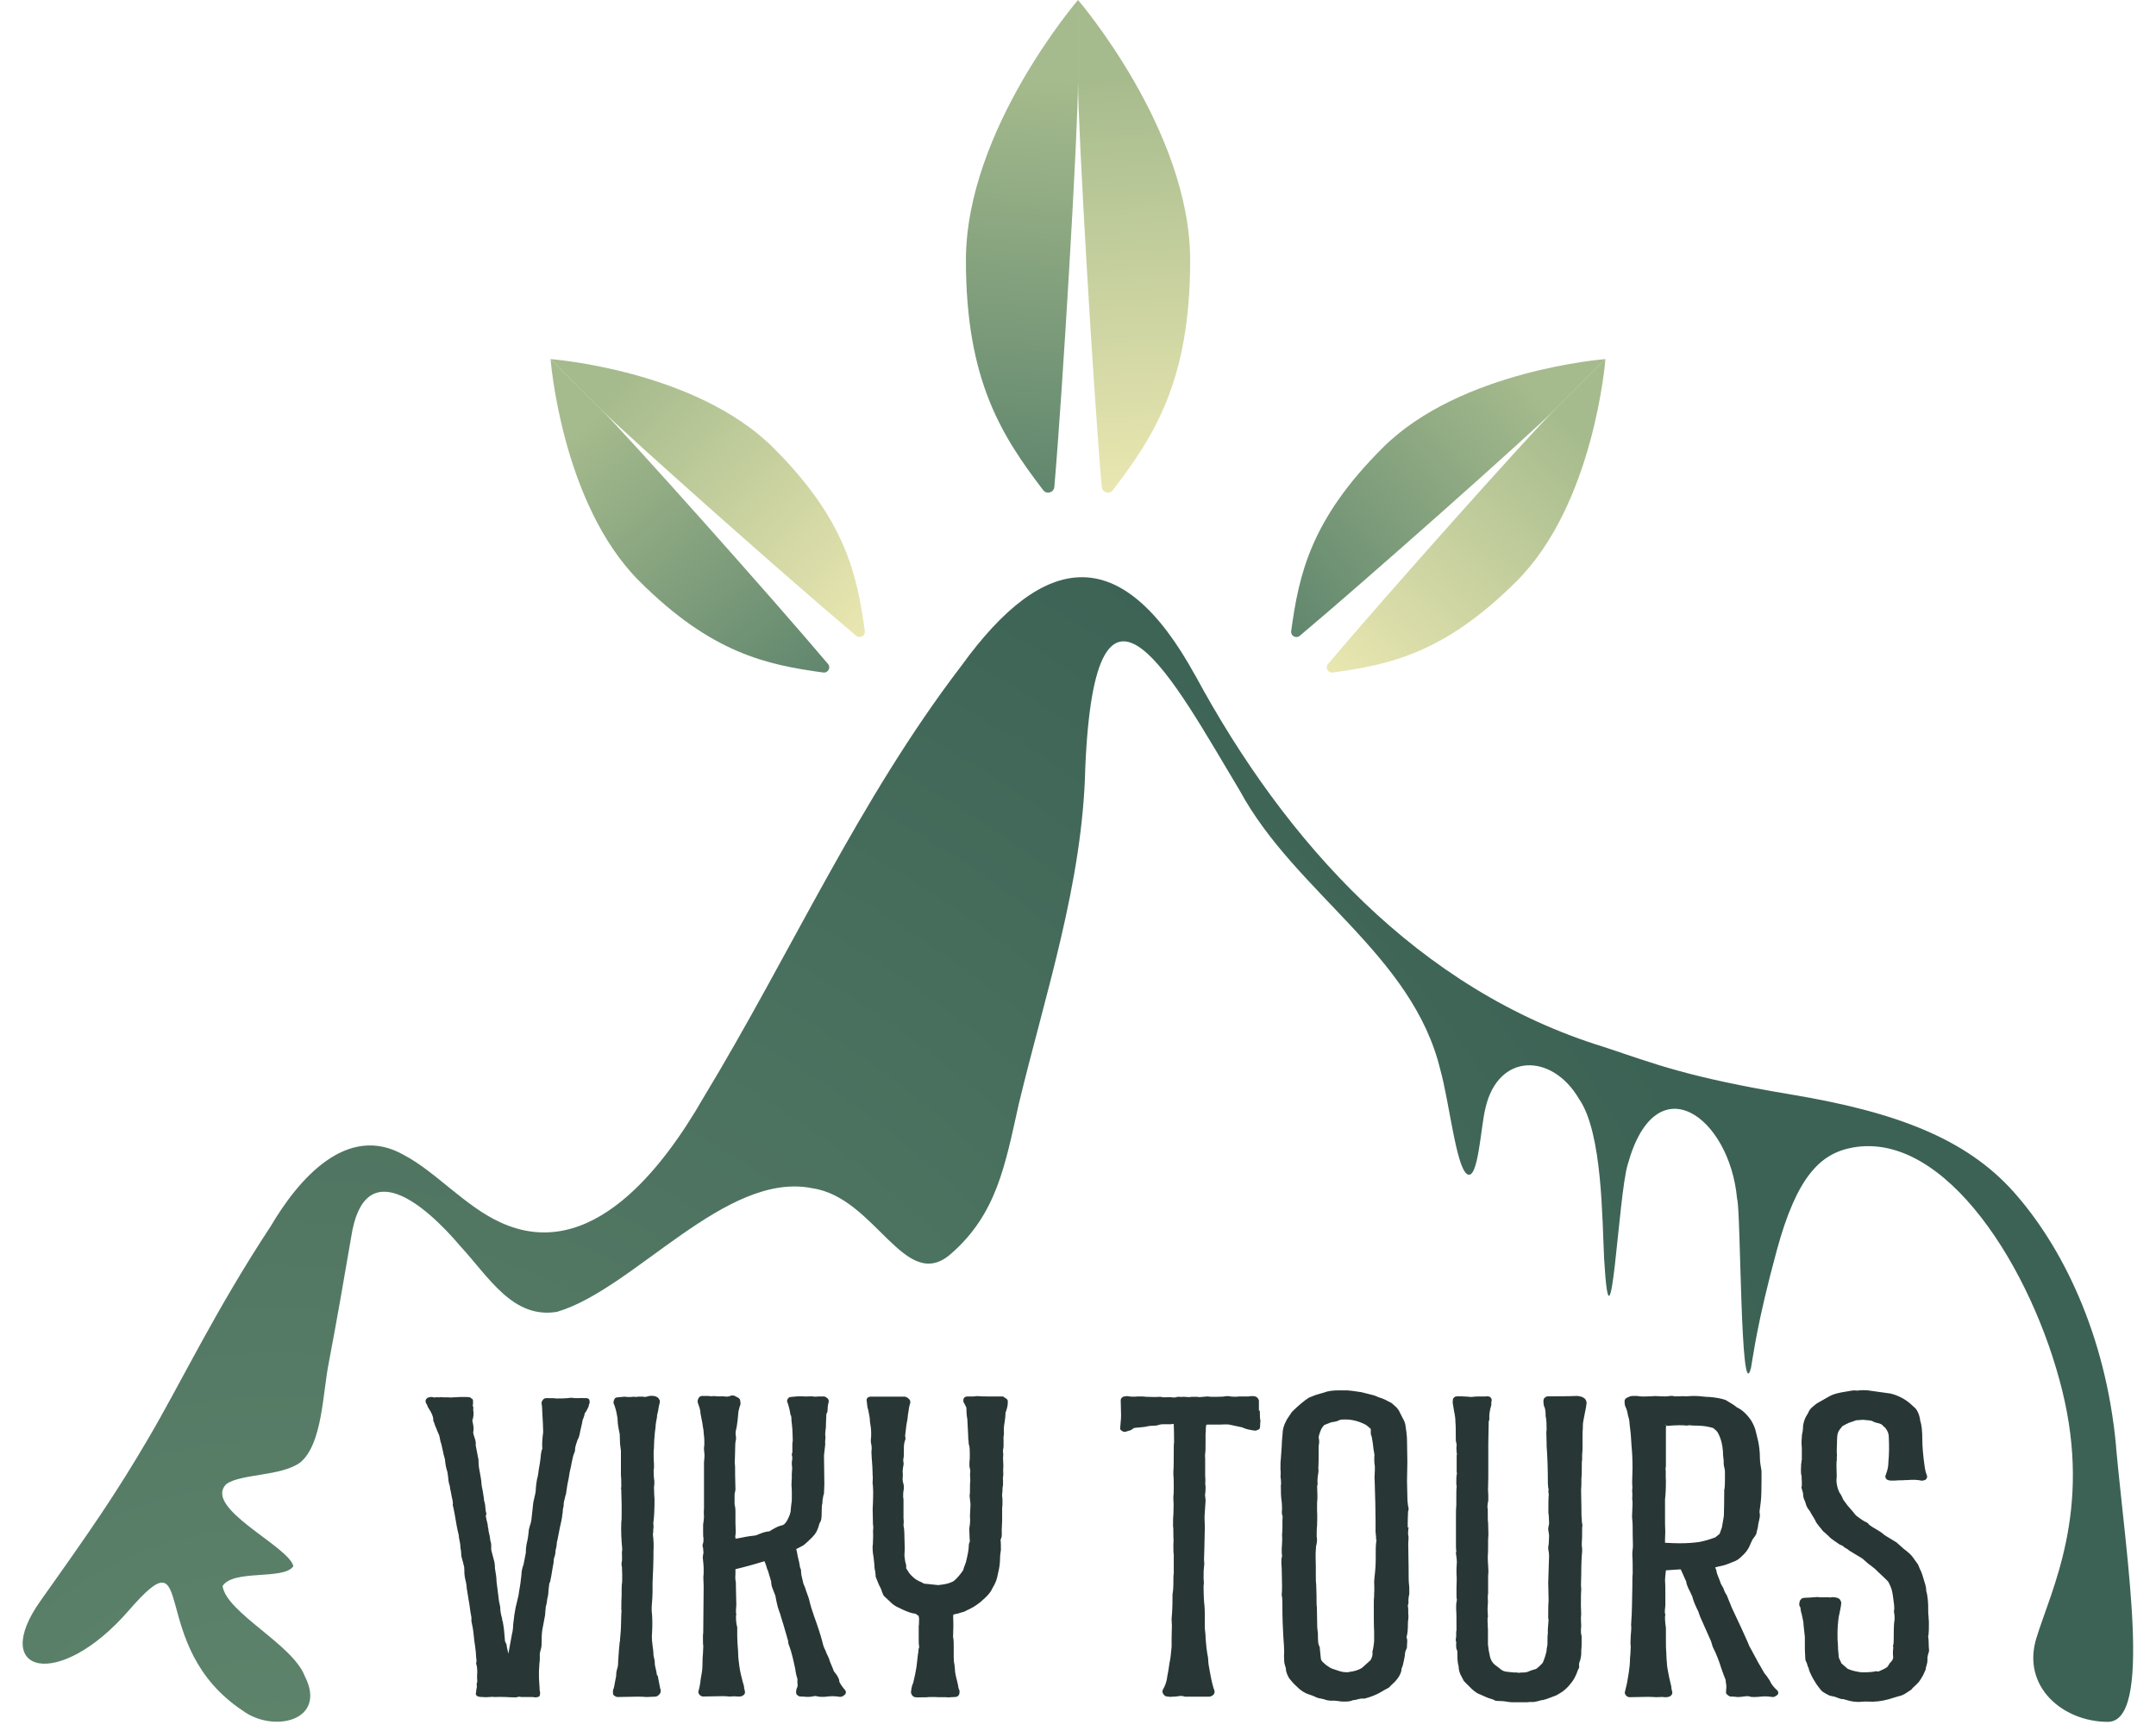
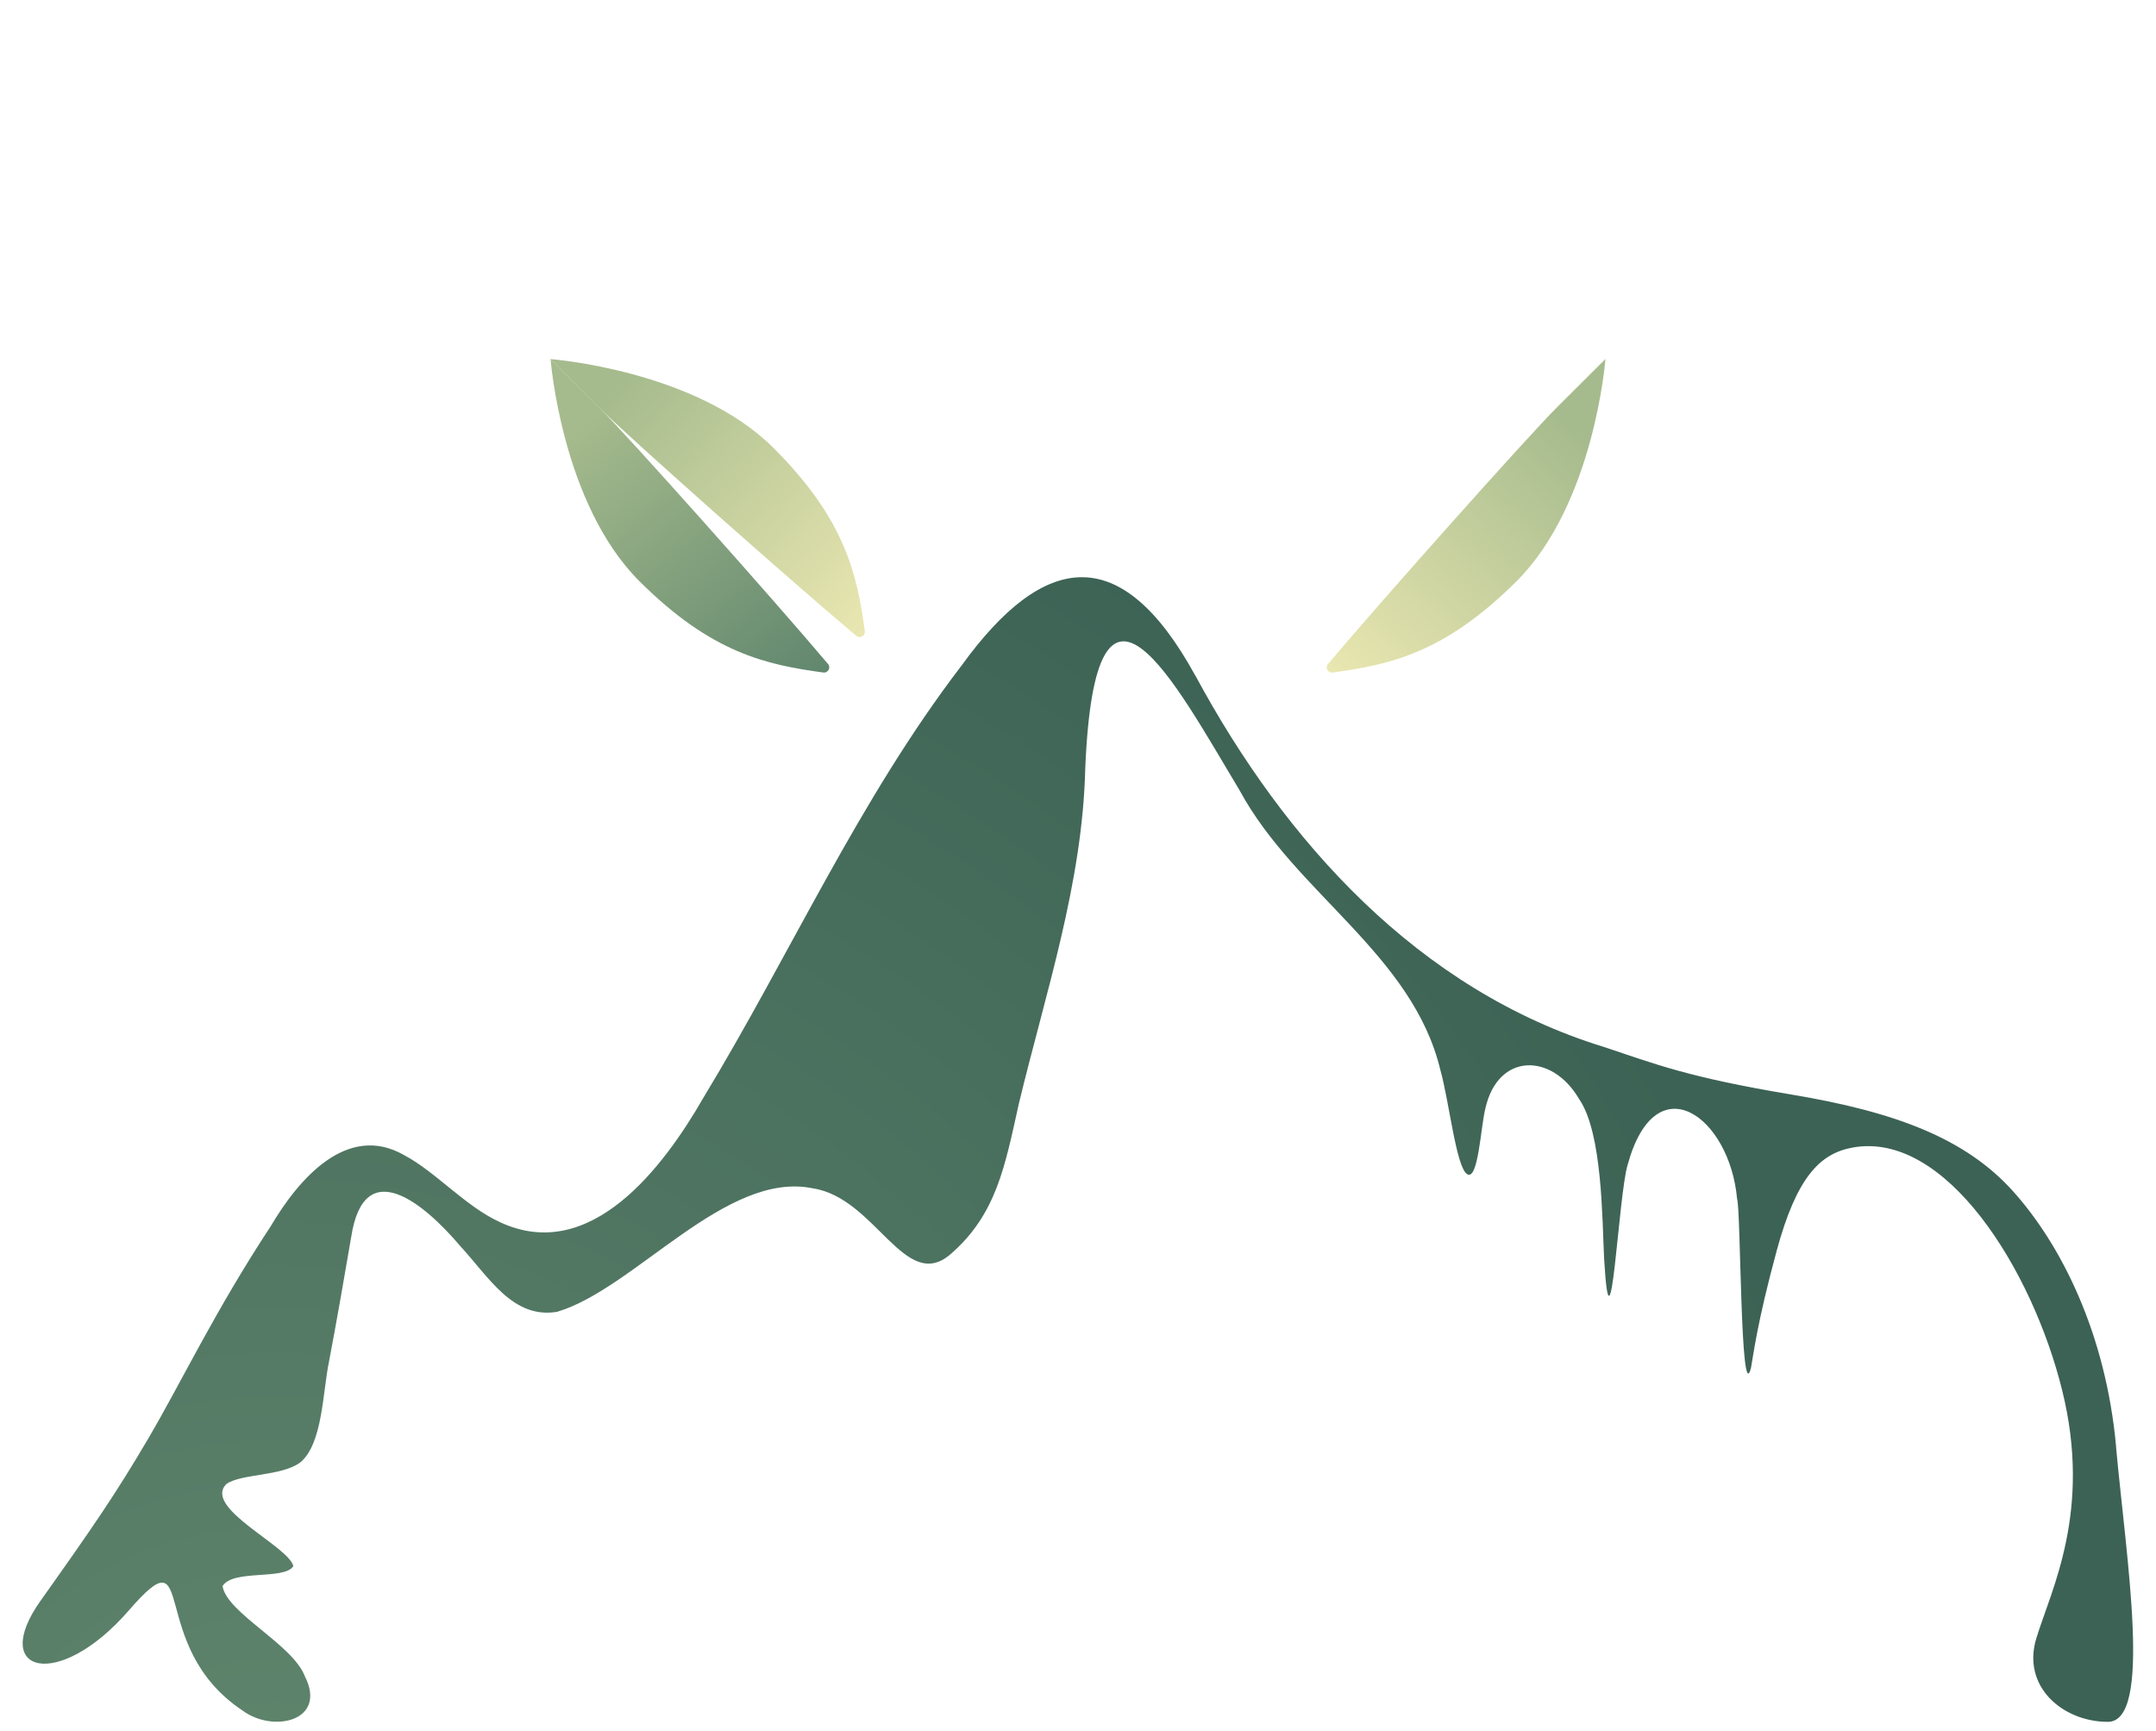
<svg xmlns="http://www.w3.org/2000/svg" width="76" height="61" viewBox="0 0 76 61" fill="none">
-   <path d="M38.001 0C38.001 0 34.049 4.586 34.049 9.172C34.049 13.428 35.325 15.378 36.774 17.278C36.894 17.437 37.148 17.362 37.166 17.163C37.468 13.667 38.001 4.601 38.001 2.878V0Z" fill="url(#paint0_linear_2401_141)" />
-   <path d="M38.001 0C38.001 0 41.954 4.586 41.954 9.172C41.954 13.428 40.677 15.378 39.228 17.278C39.108 17.437 38.854 17.362 38.837 17.163C38.535 13.667 38.001 4.601 38.001 2.878V0Z" fill="url(#paint1_linear_2401_141)" />
-   <path d="M56.592 12.657C56.592 12.657 51.487 13.042 48.742 15.781C46.196 18.32 45.789 20.247 45.515 22.245C45.492 22.411 45.687 22.518 45.817 22.411C48.091 20.501 53.836 15.408 54.869 14.378L56.592 12.659V12.657Z" fill="url(#paint2_linear_2401_141)" />
  <path d="M56.592 12.657C56.592 12.657 56.205 17.748 53.46 20.486C50.914 23.026 48.981 23.431 46.979 23.704C46.812 23.727 46.704 23.533 46.812 23.404C48.727 21.135 53.834 15.405 54.866 14.375L56.589 12.657H56.592Z" fill="url(#paint3_linear_2401_141)" />
  <path d="M19.408 12.657C19.408 12.657 24.513 13.042 27.258 15.781C29.804 18.32 30.211 20.247 30.485 22.245C30.508 22.411 30.313 22.518 30.183 22.411C27.909 20.501 22.164 15.408 21.131 14.378L19.408 12.659V12.657Z" fill="url(#paint4_linear_2401_141)" />
  <path d="M19.408 12.657C19.408 12.657 19.795 17.748 22.54 20.486C25.086 23.026 27.019 23.431 29.021 23.704C29.189 23.727 29.296 23.533 29.189 23.404C27.273 21.135 22.166 15.405 21.134 14.375L19.411 12.657H19.408Z" fill="url(#paint5_linear_2401_141)" />
  <path d="M74.594 50.99C74.23 46.999 72.661 43.89 70.978 42.007C69.295 40.124 66.819 39.192 63.15 38.58C59.482 37.968 58.34 37.501 56.544 36.904C50.006 34.897 45.3 29.671 42.141 23.819L42.123 23.792C39.53 19.071 36.809 19.432 33.894 23.461C30.258 28.214 27.887 33.591 24.794 38.694C23.383 41.149 20.815 44.554 17.638 43.084C16.411 42.529 15.356 41.301 14.256 40.721C12.226 39.545 10.501 41.597 9.548 43.213C7.575 46.21 6.386 48.732 5.226 50.705C4.067 52.677 3.251 53.858 1.431 56.42C-0.39 58.982 2.059 59.623 4.543 56.761C7.027 53.898 5.107 58.009 8.555 60.295C9.638 61.096 11.548 60.655 10.745 59.081C10.316 57.957 7.992 56.853 7.845 55.905C8.219 55.303 10.012 55.704 10.341 55.204C10.189 54.5 7.124 53.144 7.984 52.304C8.513 51.938 9.917 52.038 10.583 51.548C11.376 50.896 11.373 49.068 11.598 47.989C11.865 46.588 12.149 44.952 12.378 43.611C12.835 40.607 15.002 42.475 16.221 43.917C17.239 45.019 18.074 46.496 19.637 46.238C22.366 45.432 25.59 41.251 28.65 41.885C30.872 42.218 31.902 45.606 33.517 44.198C35.133 42.791 35.428 41.084 35.914 38.906C36.854 35.003 38.161 31.139 38.256 27.075C38.612 18.661 41.383 24.008 43.704 27.87C45.66 31.477 49.791 33.638 50.772 37.707C51.086 38.819 51.33 41.159 51.722 41.388C52.113 41.617 52.198 39.684 52.363 39.057C52.806 37.105 54.709 37.098 55.667 38.742C56.49 39.935 56.475 42.989 56.547 44.38C56.779 48.337 57.048 42.062 57.382 41.032C58.375 37.448 60.978 39.371 61.233 42.256C61.367 42.587 61.347 49.638 61.721 48.225C61.806 47.782 61.926 46.67 62.632 44.074C63.337 41.477 64.163 40.659 65.295 40.45C68.582 39.838 71.644 44.753 72.694 49.011C73.746 53.266 72.312 56.017 71.784 57.736C71.255 59.454 72.721 60.69 74.302 60.69C75.883 60.69 74.956 54.985 74.591 50.995L74.594 50.99Z" fill="url(#paint6_radial_2401_141)" />
-   <path d="M20.755 49.31C20.786 49.358 20.792 49.412 20.779 49.465C20.779 49.465 20.779 49.477 20.773 49.483C20.755 49.513 20.755 49.531 20.755 49.543C20.755 49.555 20.755 49.561 20.748 49.573C20.711 49.663 20.674 49.728 20.642 49.776C20.642 49.776 20.636 49.788 20.63 49.794C20.63 49.794 20.618 49.806 20.611 49.812C20.611 49.836 20.605 49.895 20.537 50.056C20.524 50.128 20.512 50.206 20.487 50.301C20.462 50.397 20.449 50.468 20.437 50.528C20.418 50.629 20.393 50.701 20.362 50.743C20.35 50.779 20.331 50.832 20.306 50.91C20.281 50.982 20.269 51.053 20.269 51.113C20.269 51.125 20.269 51.131 20.269 51.143C20.231 51.226 20.2 51.322 20.181 51.423C20.157 51.531 20.138 51.608 20.132 51.662C20.094 51.817 20.063 51.972 20.044 52.121L20.001 52.325L19.957 52.617C19.957 52.617 19.957 52.671 19.939 52.689L19.883 52.921C19.883 52.921 19.87 52.963 19.87 53.011C19.87 53.059 19.87 53.106 19.851 53.148L19.839 53.232C19.839 53.267 19.839 53.315 19.826 53.363C19.82 53.405 19.814 53.435 19.814 53.465C19.802 53.548 19.777 53.667 19.739 53.828C19.721 53.906 19.702 54.002 19.683 54.109C19.664 54.217 19.646 54.306 19.627 54.378C19.627 54.467 19.608 54.557 19.583 54.652C19.583 54.742 19.565 54.831 19.534 54.909C19.534 54.921 19.521 54.933 19.521 54.986C19.521 54.998 19.521 55.01 19.515 55.022C19.515 55.022 19.515 55.034 19.515 55.082C19.496 55.172 19.477 55.267 19.459 55.392C19.44 55.512 19.422 55.613 19.403 55.697C19.403 55.715 19.397 55.756 19.372 55.792C19.365 55.81 19.359 55.828 19.359 55.852C19.34 55.995 19.328 56.097 19.328 56.162C19.328 56.18 19.328 56.21 19.284 56.395C19.284 56.407 19.284 56.449 19.272 56.502C19.259 56.556 19.253 56.592 19.241 56.622C19.222 56.795 19.216 56.879 19.216 56.92L19.116 57.451C19.098 57.559 19.091 57.732 19.091 57.971C19.091 57.995 19.091 58.048 19.048 58.197C19.029 58.257 19.023 58.317 19.029 58.383C19.029 58.46 19.029 58.52 19.023 58.568C19.017 58.591 19.01 58.627 19.01 58.711L18.998 58.908V58.956C18.998 59.099 18.998 59.224 19.01 59.331C19.017 59.433 19.023 59.517 19.023 59.576C19.035 59.624 19.048 59.672 19.035 59.708C19.035 59.803 18.979 59.815 18.948 59.815L18.904 59.827C18.904 59.827 18.892 59.827 18.886 59.827C18.88 59.827 18.873 59.827 18.867 59.827C18.836 59.821 18.786 59.815 18.724 59.815H18.375L18.294 59.803L18.194 59.827C18.107 59.827 17.989 59.827 17.82 59.815C17.659 59.809 17.54 59.809 17.465 59.815C17.434 59.815 17.403 59.815 17.372 59.809C17.353 59.809 17.341 59.809 17.322 59.809C17.291 59.821 17.247 59.809 17.166 59.821C17.098 59.821 17.048 59.821 17.017 59.815C16.967 59.815 16.923 59.815 16.88 59.803C16.855 59.803 16.817 59.785 16.793 59.755C16.768 59.725 16.768 59.69 16.78 59.66C16.78 59.612 16.793 59.54 16.811 59.451C16.811 59.451 16.811 59.439 16.805 59.409C16.799 59.367 16.805 59.32 16.824 59.278C16.824 59.242 16.824 59.2 16.817 59.153C16.817 59.093 16.817 59.021 16.824 58.938C16.824 58.806 16.811 58.711 16.786 58.651C16.786 58.639 16.78 58.627 16.786 58.609L16.799 58.544C16.786 58.466 16.78 58.365 16.774 58.245C16.761 58.12 16.743 57.977 16.718 57.822L16.687 57.529C16.68 57.446 16.655 57.32 16.618 57.147V57.004C16.599 56.932 16.581 56.801 16.556 56.622C16.55 56.556 16.537 56.49 16.525 56.425L16.45 55.965C16.45 55.929 16.45 55.894 16.438 55.84C16.431 55.786 16.419 55.744 16.413 55.715C16.4 55.679 16.394 55.625 16.381 55.559C16.369 55.494 16.369 55.428 16.369 55.374C16.369 55.279 16.363 55.207 16.344 55.166C16.332 55.094 16.313 55.034 16.294 54.968C16.269 54.891 16.257 54.825 16.257 54.766C16.257 54.736 16.257 54.682 16.232 54.557C16.232 54.473 16.213 54.348 16.176 54.181C16.176 54.169 16.176 54.157 16.176 54.145C16.176 54.145 16.176 54.127 16.163 54.073C16.132 53.966 16.082 53.709 16.014 53.297C15.989 53.154 15.97 53.094 15.964 53.071C15.958 53.053 15.958 53.029 15.964 53.005C15.964 53.005 15.964 52.993 15.964 52.963C15.958 52.903 15.945 52.838 15.927 52.772C15.914 52.7 15.902 52.629 15.889 52.563C15.871 52.498 15.858 52.444 15.858 52.396C15.858 52.384 15.858 52.378 15.858 52.372C15.858 52.372 15.852 52.36 15.846 52.354C15.827 52.289 15.808 52.211 15.802 52.11C15.79 52.014 15.783 51.943 15.771 51.883C15.721 51.734 15.696 51.578 15.684 51.435C15.659 51.352 15.621 51.214 15.584 51.017C15.559 50.892 15.54 50.844 15.534 50.832C15.534 50.826 15.528 50.814 15.528 50.809C15.503 50.665 15.484 50.605 15.478 50.582C15.422 50.462 15.391 50.379 15.372 50.325C15.354 50.295 15.335 50.253 15.322 50.2C15.31 50.146 15.291 50.122 15.285 50.104C15.279 50.092 15.273 50.08 15.273 50.062V50.038C15.273 49.931 15.216 49.8 15.111 49.639C15.086 49.609 15.073 49.573 15.061 49.537C15.061 49.519 15.048 49.507 15.036 49.489C15.023 49.477 15.011 49.448 15.005 49.412C14.992 49.376 15.005 49.334 15.042 49.292C15.073 49.263 15.111 49.251 15.154 49.245C15.179 49.245 15.21 49.233 15.248 49.245C15.26 49.245 15.279 49.251 15.31 49.257C15.329 49.257 15.347 49.257 15.366 49.251C15.385 49.245 15.403 49.239 15.422 49.251C15.441 49.251 15.453 49.257 15.472 49.251C15.503 49.251 15.534 49.245 15.553 49.245C15.609 49.251 15.653 49.257 15.696 49.251C15.752 49.251 15.815 49.251 15.864 49.257H15.939C15.939 49.257 15.958 49.257 15.976 49.251C16.008 49.251 16.033 49.251 16.051 49.251C16.12 49.245 16.195 49.239 16.282 49.239C16.406 49.239 16.5 49.239 16.556 49.251C16.581 49.251 16.599 49.269 16.606 49.286C16.655 49.298 16.674 49.34 16.674 49.37V49.448C16.674 49.489 16.674 49.519 16.662 49.549C16.687 49.585 16.693 49.627 16.68 49.674L16.693 49.8C16.693 49.901 16.68 49.991 16.649 50.068L16.662 50.128C16.68 50.218 16.693 50.283 16.693 50.337C16.693 50.397 16.693 50.444 16.68 50.474C16.68 50.522 16.699 50.588 16.73 50.677C16.768 50.785 16.78 50.874 16.768 50.94C16.786 51.023 16.799 51.107 16.817 51.191C16.83 51.274 16.849 51.358 16.867 51.447C16.867 51.554 16.874 51.632 16.88 51.698C16.892 51.763 16.898 51.823 16.911 51.877C16.923 51.937 16.936 52.008 16.948 52.086C16.961 52.163 16.973 52.241 16.973 52.307C16.98 52.372 16.992 52.45 17.011 52.521C17.023 52.593 17.035 52.677 17.048 52.754C17.054 52.772 17.06 52.814 17.06 52.856C17.06 52.88 17.067 52.915 17.085 52.963C17.098 53.005 17.104 53.065 17.11 53.142C17.11 53.202 17.123 53.256 17.129 53.297C17.148 53.333 17.154 53.381 17.123 53.423C17.135 53.494 17.154 53.602 17.191 53.733C17.191 53.781 17.198 53.811 17.204 53.84C17.216 53.888 17.222 53.93 17.222 53.966C17.229 53.996 17.241 54.055 17.26 54.127C17.272 54.199 17.279 54.252 17.285 54.3C17.303 54.348 17.316 54.407 17.316 54.479V54.628L17.403 54.963C17.434 55.052 17.447 55.16 17.447 55.279C17.484 55.482 17.503 55.637 17.503 55.744L17.59 56.437C17.634 56.628 17.634 56.652 17.634 56.664C17.634 56.783 17.659 56.914 17.702 57.057C17.702 57.063 17.702 57.069 17.702 57.081C17.702 57.099 17.702 57.117 17.715 57.135C17.727 57.165 17.733 57.195 17.733 57.225C17.758 57.35 17.783 57.565 17.802 57.851L17.852 57.953C17.852 57.953 17.858 57.971 17.858 57.983C17.858 58.001 17.864 58.054 17.92 58.287L18.045 57.607C18.076 57.487 18.088 57.374 18.088 57.272L18.132 56.914C18.169 56.711 18.175 56.67 18.175 56.664L18.238 56.401C18.281 56.234 18.294 56.156 18.294 56.12C18.331 55.917 18.362 55.715 18.381 55.506C18.381 55.398 18.406 55.273 18.456 55.142C18.462 55.106 18.475 55.04 18.493 54.951C18.512 54.861 18.524 54.783 18.537 54.718V54.652C18.537 54.604 18.543 54.527 18.568 54.396C18.599 54.288 18.624 54.127 18.643 53.912C18.668 53.811 18.686 53.745 18.705 53.697L18.73 53.584L18.799 52.957C18.811 52.897 18.823 52.838 18.842 52.766C18.861 52.7 18.873 52.629 18.886 52.545C18.886 52.51 18.886 52.444 18.898 52.36C18.911 52.277 18.917 52.205 18.929 52.145C18.948 52.086 18.96 52.02 18.973 51.943C18.985 51.853 18.992 51.781 19.004 51.728C19.023 51.638 19.041 51.513 19.06 51.346C19.06 51.298 19.073 51.22 19.091 51.131C19.091 51.125 19.091 51.119 19.098 51.113C19.116 51.083 19.116 51.065 19.116 51.053C19.104 50.892 19.116 50.701 19.147 50.486C19.147 50.343 19.135 50.098 19.116 49.776C19.116 49.639 19.104 49.537 19.091 49.465C19.091 49.418 19.104 49.382 19.129 49.352C19.141 49.334 19.16 49.316 19.166 49.31C19.172 49.304 19.185 49.298 19.197 49.292L19.241 49.281C19.241 49.281 19.253 49.281 19.266 49.281H19.297C19.446 49.281 19.546 49.281 19.608 49.292C19.764 49.292 19.907 49.292 20.007 49.281C20.101 49.263 20.181 49.263 20.244 49.281H20.375C20.462 49.275 20.543 49.275 20.618 49.281H20.667C20.667 49.281 20.68 49.281 20.692 49.281C20.736 49.292 20.779 49.322 20.804 49.37L20.755 49.31ZM23.159 59.051C23.147 58.979 23.134 58.89 23.109 58.794C23.084 58.699 23.078 58.621 23.078 58.556C23.078 58.55 23.078 58.544 23.078 58.538L23.035 58.335C23.035 58.287 23.035 58.227 23.022 58.144C23.01 58.066 23.003 58.001 22.997 57.959C22.997 57.923 22.997 57.893 22.985 57.863C22.985 57.828 22.985 57.78 22.979 57.72C22.979 57.66 22.979 57.607 22.985 57.559C23.003 57.266 22.997 56.992 22.972 56.765V56.64C22.991 56.407 23.003 56.234 23.003 56.102V55.78C23.022 55.368 23.035 55.064 23.035 54.873V54.772C23.035 54.706 23.035 54.622 23.041 54.539C23.041 54.443 23.041 54.336 23.028 54.199C23.022 54.169 23.016 54.127 23.016 54.067C23.028 54.026 23.028 53.972 23.028 53.906C23.041 53.846 23.041 53.799 23.035 53.757C23.035 53.727 23.028 53.703 23.028 53.697L23.041 53.59C23.06 53.429 23.072 53.184 23.072 52.85C23.06 52.748 23.06 52.599 23.053 52.414C23.072 52.312 23.072 52.205 23.053 52.104C23.047 52.044 23.041 51.949 23.041 51.817C23.053 51.769 23.06 51.698 23.053 51.602C23.047 51.531 23.041 51.417 23.041 51.274C23.041 51.167 23.041 51.089 23.053 51.029V50.976C23.053 50.856 23.066 50.695 23.084 50.492C23.103 50.361 23.116 50.259 23.116 50.188C23.128 50.164 23.128 50.134 23.128 50.11L23.159 49.955C23.159 49.883 23.166 49.859 23.172 49.842C23.19 49.77 23.209 49.698 23.215 49.627C23.228 49.561 23.24 49.495 23.259 49.43C23.259 49.43 23.259 49.418 23.259 49.412V49.388C23.259 49.388 23.259 49.364 23.253 49.352L23.221 49.298C23.203 49.263 23.166 49.239 23.084 49.209C22.972 49.191 22.879 49.197 22.804 49.227C22.792 49.227 22.767 49.239 22.723 49.239C22.686 49.227 22.63 49.227 22.555 49.227C22.511 49.227 22.468 49.227 22.437 49.239C22.381 49.233 22.318 49.227 22.256 49.239C22.187 49.239 22.138 49.239 22.094 49.239C22.044 49.227 21.988 49.227 21.913 49.239C21.857 49.245 21.807 49.251 21.776 49.251C21.708 49.251 21.658 49.286 21.645 49.352C21.627 49.382 21.627 49.412 21.627 49.43C21.627 49.442 21.627 49.448 21.627 49.454C21.683 49.585 21.726 49.734 21.751 49.895L21.764 49.973C21.764 49.973 21.764 49.985 21.77 49.991C21.77 49.991 21.77 50.003 21.77 50.038C21.77 50.122 21.782 50.218 21.801 50.325L21.845 50.546L21.857 50.898L21.888 51.137V52.008C21.901 52.098 21.901 52.235 21.901 52.414C21.888 52.444 21.888 52.474 21.901 52.504C21.901 52.521 21.901 52.533 21.901 52.551L21.913 53.041V53.339C21.913 53.476 21.913 53.578 21.901 53.65C21.888 53.936 21.901 54.252 21.932 54.581V54.646C21.919 54.694 21.919 54.76 21.926 54.837C21.926 54.903 21.926 54.957 21.926 54.998C21.907 55.082 21.901 55.166 21.926 55.243C21.926 55.303 21.926 55.374 21.932 55.464C21.932 55.553 21.932 55.649 21.932 55.75C21.919 55.816 21.913 55.9 21.913 56.007V56.21C21.907 56.323 21.901 56.49 21.901 56.723C21.907 56.759 21.913 56.789 21.907 56.807C21.907 56.843 21.901 56.873 21.901 56.902L21.888 57.356C21.888 57.44 21.876 57.577 21.857 57.768C21.857 57.828 21.857 57.851 21.845 57.875C21.826 58.036 21.807 58.269 21.789 58.58C21.789 58.699 21.776 58.758 21.764 58.788C21.745 58.854 21.733 58.908 21.726 58.95C21.726 58.991 21.72 59.027 21.72 59.057C21.72 59.075 21.72 59.111 21.695 59.2C21.683 59.248 21.677 59.302 21.664 59.367C21.658 59.427 21.639 59.499 21.608 59.582C21.608 59.588 21.608 59.594 21.608 59.606V59.666C21.608 59.666 21.608 59.684 21.608 59.69C21.608 59.714 21.62 59.743 21.645 59.761C21.645 59.761 21.677 59.785 21.701 59.797C21.72 59.809 21.745 59.815 21.776 59.815L22.437 59.803C22.586 59.803 22.698 59.803 22.785 59.815L23.084 59.803C23.134 59.803 23.178 59.785 23.221 59.743C23.265 59.702 23.29 59.66 23.29 59.612C23.29 59.57 23.29 59.54 23.271 59.511L23.184 59.057L23.159 59.051ZM29.588 59.236C29.563 59.147 29.513 59.051 29.433 58.956L29.395 58.908C29.364 58.83 29.339 58.758 29.314 58.705C29.289 58.651 29.27 58.597 29.252 58.556C29.239 58.496 29.214 58.43 29.177 58.359C29.14 58.287 29.121 58.245 29.115 58.215C29.102 58.191 29.084 58.144 29.052 58.078C29.027 58.018 29.009 57.965 28.996 57.899C28.94 57.672 28.841 57.362 28.691 56.95C28.629 56.777 28.567 56.58 28.517 56.359L28.442 56.144C28.423 56.103 28.405 56.049 28.386 55.977C28.373 55.953 28.355 55.888 28.317 55.81C28.305 55.756 28.292 55.685 28.267 55.589C28.243 55.506 28.236 55.422 28.236 55.356C28.236 55.339 28.236 55.321 28.205 55.249L28.193 55.213C28.193 55.166 28.174 55.07 28.118 54.843C28.112 54.789 28.093 54.706 28.068 54.599C28.28 54.497 28.342 54.455 28.367 54.431L28.467 54.342C28.585 54.234 28.679 54.139 28.735 54.061C28.797 53.978 28.847 53.852 28.884 53.703L28.928 53.62C28.947 53.584 28.965 53.518 28.965 53.273C28.965 53.142 28.971 53.047 28.99 52.981C28.99 52.975 28.99 52.969 28.99 52.963C28.99 52.915 28.996 52.844 29.021 52.73C29.021 52.73 29.021 52.712 29.046 52.647C29.046 52.641 29.046 52.635 29.046 52.629L29.059 52.312L29.046 51.298L29.09 50.91C29.09 50.91 29.09 50.898 29.09 50.892C29.084 50.85 29.084 50.809 29.09 50.761C29.102 50.701 29.102 50.635 29.09 50.582C29.09 50.522 29.09 50.462 29.102 50.403C29.115 50.337 29.115 50.265 29.115 50.194L29.127 49.907C29.127 49.865 29.127 49.83 29.146 49.806C29.165 49.782 29.171 49.752 29.171 49.716C29.171 49.621 29.183 49.519 29.208 49.43C29.227 49.376 29.208 49.322 29.165 49.281C29.133 49.251 29.096 49.233 29.059 49.221C29.052 49.221 29.046 49.221 29.034 49.221H28.89C28.859 49.221 28.822 49.221 28.785 49.227C28.76 49.227 28.729 49.227 28.691 49.227C28.648 49.215 28.573 49.215 28.467 49.221C28.361 49.221 28.33 49.221 28.33 49.221C28.317 49.221 28.311 49.215 28.299 49.215H28.243C28.149 49.215 28.025 49.221 27.881 49.239C27.856 49.239 27.806 49.245 27.769 49.304C27.732 49.364 27.744 49.412 27.757 49.424C27.813 49.591 27.844 49.722 27.856 49.818C27.856 49.853 27.869 49.877 27.881 49.895C27.894 49.925 27.9 49.973 27.9 50.074C27.912 50.146 27.919 50.247 27.931 50.379C27.937 50.516 27.944 50.635 27.944 50.737V50.803C27.931 50.838 27.931 50.88 27.931 50.94V51.184C27.931 51.184 27.931 51.196 27.925 51.214C27.906 51.25 27.906 51.286 27.925 51.328C27.925 51.352 27.925 51.376 27.931 51.399C27.931 51.411 27.931 51.417 27.925 51.441C27.906 51.537 27.906 51.632 27.925 51.734L27.912 51.937C27.912 51.937 27.912 51.954 27.912 51.966C27.906 51.996 27.912 52.032 27.912 52.074V52.116C27.912 52.116 27.912 52.151 27.906 52.163C27.906 52.217 27.9 52.277 27.9 52.348C27.906 52.42 27.912 52.504 27.912 52.587V52.832C27.912 52.874 27.912 52.921 27.9 52.981C27.887 53.047 27.881 53.148 27.869 53.279C27.869 53.285 27.869 53.297 27.863 53.309C27.85 53.333 27.844 53.357 27.844 53.381C27.831 53.411 27.813 53.453 27.782 53.524C27.75 53.596 27.713 53.656 27.669 53.697C27.663 53.703 27.663 53.709 27.657 53.715C27.657 53.715 27.645 53.733 27.576 53.763C27.501 53.775 27.42 53.805 27.333 53.852C27.246 53.9 27.171 53.942 27.115 53.978C27.115 53.978 27.109 53.978 27.071 53.978C26.99 53.99 26.903 54.014 26.816 54.049C26.797 54.055 26.785 54.061 26.772 54.067C26.747 54.073 26.729 54.085 26.691 54.103C26.666 54.103 26.648 54.115 26.629 54.121C26.511 54.133 26.361 54.151 26.193 54.187C26.019 54.222 25.95 54.234 25.925 54.234V54.193C25.925 54.193 25.925 54.157 25.913 54.151C25.913 54.145 25.919 54.133 25.925 54.121C25.938 54.032 25.938 53.942 25.931 53.87C25.931 53.799 25.925 53.733 25.925 53.673V53.285C25.925 53.172 25.913 53.088 25.894 53.029V52.718C25.894 52.671 25.894 52.635 25.907 52.599C25.919 52.557 25.925 52.521 25.925 52.498L25.913 51.966V51.877C25.913 51.722 25.913 51.626 25.9 51.584L25.913 51.155V51.113C25.913 50.946 25.919 50.826 25.944 50.737V50.659C25.944 50.659 25.944 50.647 25.944 50.641C25.938 50.611 25.931 50.582 25.931 50.546V50.468C25.988 50.212 25.975 50.247 25.975 50.247C25.994 50.146 26.012 49.979 26.031 49.746C26.056 49.639 26.069 49.597 26.075 49.573C26.106 49.519 26.112 49.46 26.093 49.382V49.37C26.093 49.328 26.062 49.298 26.05 49.286C26.025 49.263 25.988 49.245 25.956 49.233C25.875 49.173 25.782 49.173 25.689 49.221C25.67 49.221 25.645 49.227 25.601 49.227L25.483 49.215C25.483 49.215 25.47 49.215 25.464 49.215C25.402 49.221 25.346 49.221 25.284 49.215C25.215 49.209 25.146 49.203 25.078 49.215C25.034 49.209 24.985 49.203 24.916 49.203H24.742C24.698 49.203 24.667 49.227 24.636 49.263C24.586 49.34 24.586 49.4 24.598 49.442L24.654 49.603C24.679 49.68 24.692 49.746 24.692 49.818C24.704 49.877 24.717 49.955 24.735 50.038C24.754 50.122 24.767 50.206 24.779 50.301C24.798 50.385 24.804 50.444 24.804 50.492C24.823 50.641 24.829 50.749 24.829 50.809C24.829 50.898 24.829 50.964 24.816 51.017V51.101L24.829 51.208C24.835 51.268 24.835 51.334 24.829 51.405C24.816 51.483 24.816 51.554 24.816 51.614V53.13C24.816 53.166 24.816 53.208 24.81 53.261C24.81 53.321 24.81 53.393 24.816 53.465C24.816 53.524 24.804 53.608 24.785 53.739V53.972C24.785 54.091 24.785 54.175 24.798 54.217C24.798 54.3 24.798 54.36 24.785 54.384C24.76 54.449 24.76 54.509 24.785 54.563L24.798 54.754C24.798 54.754 24.785 54.772 24.785 54.783L24.773 54.903C24.791 55.076 24.804 55.195 24.804 55.255V55.446C24.791 55.553 24.791 55.643 24.798 55.727C24.798 55.804 24.804 55.864 24.804 55.917L24.791 57.368C24.791 57.493 24.791 57.583 24.779 57.654C24.779 57.822 24.779 57.947 24.791 58.024L24.779 58.293L24.767 58.43C24.767 58.657 24.76 58.83 24.742 58.938L24.698 59.2C24.686 59.331 24.661 59.475 24.617 59.624C24.617 59.63 24.617 59.636 24.617 59.642C24.617 59.666 24.623 59.684 24.642 59.714C24.661 59.743 24.686 59.767 24.729 59.785L24.773 59.797C24.773 59.797 24.785 59.797 24.798 59.797L25.458 59.785C25.545 59.785 25.614 59.785 25.689 59.797C25.726 59.797 25.776 59.797 25.838 59.791C25.888 59.791 25.938 59.791 25.994 59.797H26.069C26.118 59.797 26.149 59.785 26.168 59.773L26.224 59.737C26.224 59.737 26.249 59.714 26.249 59.702C26.268 59.66 26.262 59.618 26.249 59.576C26.243 59.558 26.243 59.552 26.243 59.546C26.243 59.535 26.243 59.523 26.23 59.511C26.23 59.511 26.23 59.499 26.23 59.469C26.23 59.463 26.23 59.457 26.23 59.451C26.137 59.129 26.081 58.884 26.062 58.723C26.037 58.556 26.019 58.389 26.019 58.221C26 57.983 25.988 57.798 25.988 57.672V57.356C25.956 57.242 25.944 57.123 25.944 57.01V56.944C25.944 56.944 25.956 56.92 25.956 56.902C25.956 56.89 25.956 56.879 25.944 56.867C25.938 56.807 25.944 56.705 25.956 56.568L25.944 56.079C25.944 55.804 25.938 55.727 25.925 55.691C25.925 55.667 25.913 55.607 25.925 55.488C25.925 55.416 25.925 55.356 25.925 55.309C26.206 55.243 26.542 55.154 26.947 55.028C26.972 55.082 26.99 55.13 27.003 55.172C27.022 55.237 27.04 55.285 27.047 55.315C27.047 55.327 27.059 55.333 27.065 55.344L27.184 55.744C27.184 55.828 27.202 55.912 27.233 55.989L27.333 56.246C27.346 56.317 27.358 56.395 27.377 56.473C27.395 56.55 27.408 56.61 27.42 56.652C27.433 56.699 27.451 56.753 27.476 56.819C27.501 56.873 27.514 56.926 27.526 56.974C27.57 57.105 27.657 57.398 27.782 57.839C27.782 57.887 27.788 57.923 27.8 57.959C27.813 57.989 27.819 58.018 27.831 58.042C27.9 58.227 27.962 58.49 28.031 58.818C28.043 58.908 28.056 58.985 28.074 59.057C28.093 59.111 28.106 59.158 28.112 59.2C28.106 59.248 28.106 59.296 28.112 59.343C28.118 59.379 28.118 59.415 28.112 59.445L28.081 59.523C28.068 59.558 28.062 59.6 28.062 59.648C28.062 59.714 28.093 59.743 28.124 59.761C28.149 59.779 28.174 59.797 28.212 59.797C28.324 59.797 28.373 59.803 28.405 59.809C28.436 59.809 28.467 59.809 28.492 59.809C28.535 59.809 28.585 59.809 28.629 59.797C28.71 59.779 28.735 59.779 28.735 59.779L28.809 59.791C28.847 59.803 28.897 59.809 28.959 59.809C29.052 59.809 29.121 59.809 29.171 59.797C29.314 59.779 29.457 59.785 29.607 59.809C29.663 59.809 29.713 59.791 29.75 59.755C29.794 59.731 29.806 59.702 29.812 59.678C29.825 59.636 29.812 59.594 29.794 59.576C29.675 59.439 29.601 59.326 29.576 59.242L29.588 59.236ZM35.369 49.227C35.369 49.227 35.351 49.221 35.338 49.221H34.834C34.69 49.221 34.578 49.221 34.485 49.209H34.441C34.441 49.209 34.422 49.209 34.416 49.209C34.41 49.209 34.379 49.221 34.298 49.221H34.098C34.024 49.221 33.968 49.263 33.961 49.334C33.955 49.388 33.961 49.436 33.992 49.465C34.061 49.591 34.067 49.627 34.067 49.627C34.067 49.806 34.08 49.937 34.098 50.009L34.13 50.623C34.13 50.695 34.13 50.749 34.142 50.791C34.142 50.862 34.148 50.916 34.161 50.94C34.179 50.999 34.186 51.095 34.186 51.22C34.186 51.358 34.186 51.459 34.173 51.531V51.686C34.198 51.787 34.204 51.835 34.204 51.847C34.192 51.925 34.192 52.002 34.198 52.062C34.198 52.116 34.204 52.163 34.204 52.193C34.192 52.265 34.192 52.372 34.192 52.498C34.192 52.599 34.192 52.665 34.179 52.7C34.179 52.706 34.179 52.712 34.179 52.724L34.211 53.023L34.198 53.273C34.198 53.303 34.198 53.345 34.192 53.387C34.192 53.441 34.192 53.5 34.198 53.572C34.198 53.644 34.192 53.745 34.167 53.87L34.179 54.205C34.179 54.205 34.179 54.252 34.186 54.288C34.186 54.312 34.186 54.33 34.186 54.336C34.161 54.384 34.148 54.437 34.148 54.515C34.148 54.604 34.117 54.789 34.049 55.064C34.036 55.094 34.024 55.136 34.005 55.183C33.986 55.231 33.968 55.279 33.961 55.309V55.333C33.837 55.518 33.712 55.655 33.612 55.733L33.55 55.762C33.451 55.81 33.326 55.84 33.17 55.858L33.071 55.87L32.672 55.828C32.603 55.828 32.547 55.816 32.504 55.78C32.392 55.733 32.317 55.691 32.273 55.661C32.149 55.565 32.055 55.47 32.005 55.374C31.993 55.356 31.98 55.339 31.968 55.315C31.962 55.303 31.949 55.291 31.943 55.279V55.166L31.912 55.052C31.893 54.957 31.887 54.873 31.881 54.825L31.893 54.587L31.881 54.157C31.881 53.978 31.868 53.846 31.849 53.769C31.849 53.745 31.849 53.715 31.856 53.673C31.856 53.62 31.856 53.566 31.849 53.512V52.892C31.849 52.844 31.849 52.808 31.837 52.778C31.837 52.677 31.837 52.599 31.849 52.557C31.868 52.444 31.868 52.336 31.831 52.247C31.831 52.241 31.818 52.211 31.818 52.139C31.818 52.11 31.818 52.068 31.825 52.026C31.825 51.972 31.825 51.907 31.818 51.853L31.831 51.734L31.843 51.668C31.856 51.614 31.856 51.56 31.843 51.513C31.837 51.489 31.837 51.459 31.843 51.435C31.856 51.387 31.862 51.31 31.862 51.202V51.023C31.862 50.916 31.881 50.82 31.918 50.725C31.918 50.713 31.918 50.701 31.918 50.689L31.906 50.605L31.949 50.242L31.993 49.991L32.005 49.865C32.018 49.812 32.024 49.746 32.036 49.669C32.043 49.597 32.061 49.537 32.074 49.495C32.105 49.424 32.093 49.352 32.03 49.298C31.974 49.251 31.924 49.227 31.881 49.227H30.697C30.666 49.227 30.635 49.233 30.604 49.251C30.566 49.275 30.548 49.31 30.548 49.352L30.579 49.603L30.61 49.716C30.647 49.883 30.666 50.015 30.666 50.116C30.691 50.242 30.709 50.373 30.709 50.516C30.709 50.611 30.709 50.689 30.697 50.749C30.697 50.809 30.697 50.862 30.716 50.916C30.722 50.964 30.728 51.017 30.728 51.065C30.716 51.143 30.716 51.202 30.722 51.256C30.722 51.298 30.728 51.34 30.728 51.376C30.747 51.62 30.759 51.793 30.759 51.913C30.759 51.949 30.759 51.996 30.766 52.056C30.766 52.11 30.766 52.169 30.759 52.259L30.772 52.402C30.778 52.527 30.784 52.641 30.778 52.73C30.778 52.826 30.772 52.909 30.772 52.975C30.759 53.13 30.759 53.273 30.766 53.399C30.766 53.518 30.772 53.62 30.772 53.709C30.772 53.715 30.772 53.721 30.772 53.727C30.778 53.757 30.784 53.799 30.784 53.84C30.772 53.93 30.772 54.02 30.778 54.097C30.778 54.169 30.778 54.24 30.772 54.324C30.772 54.396 30.772 54.449 30.759 54.503C30.759 54.664 30.772 54.783 30.791 54.861L30.822 55.154C30.822 55.249 30.834 55.327 30.853 55.386C30.853 55.428 30.853 55.458 30.865 55.488V55.541C30.865 55.541 30.865 55.559 30.865 55.565L30.94 55.756C30.971 55.834 31.002 55.906 31.034 55.959C31.052 55.989 31.065 56.031 31.083 56.085C31.102 56.144 31.127 56.192 31.146 56.234C31.146 56.24 31.152 56.246 31.158 56.252L31.451 56.526C31.482 56.556 31.532 56.586 31.6 56.628L31.849 56.747C32.011 56.819 32.13 56.861 32.23 56.873C32.242 56.873 32.261 56.873 32.292 56.89C32.304 56.902 32.317 56.914 32.336 56.926C32.354 56.938 32.367 56.95 32.385 56.956C32.385 56.986 32.385 57.01 32.398 57.028C32.398 57.248 32.392 57.296 32.385 57.302C32.385 57.308 32.385 57.32 32.385 57.326V57.75C32.385 57.869 32.385 57.953 32.398 58.018C32.398 58.024 32.398 58.03 32.398 58.036C32.404 58.054 32.404 58.066 32.404 58.066C32.404 58.066 32.398 58.078 32.392 58.084C32.379 58.12 32.373 58.156 32.373 58.203C32.373 58.233 32.373 58.257 32.36 58.293L32.304 58.77C32.286 58.896 32.248 59.075 32.192 59.314C32.173 59.349 32.155 59.397 32.142 59.457C32.13 59.511 32.117 59.564 32.117 59.612C32.105 59.648 32.117 59.69 32.142 59.737C32.173 59.797 32.236 59.827 32.31 59.827C32.547 59.827 32.697 59.827 32.759 59.815H32.877C32.934 59.815 33.002 59.815 33.077 59.821C33.151 59.821 33.239 59.821 33.338 59.821C33.388 59.827 33.444 59.833 33.513 59.821C33.575 59.821 33.625 59.815 33.662 59.815C33.743 59.815 33.824 59.767 33.824 59.642V59.618C33.824 59.618 33.824 59.6 33.824 59.594L33.787 59.493C33.775 59.421 33.762 59.337 33.737 59.248C33.712 59.158 33.7 59.093 33.687 59.039C33.669 58.956 33.662 58.89 33.662 58.836L33.644 58.663C33.625 58.597 33.619 58.508 33.619 58.395V58.06C33.619 57.911 33.619 57.804 33.6 57.72C33.594 57.684 33.594 57.672 33.594 57.672C33.6 57.636 33.6 57.619 33.6 57.613C33.6 57.547 33.6 57.457 33.606 57.356C33.606 57.255 33.606 57.129 33.6 56.986V56.962C33.6 56.962 33.612 56.926 33.6 56.914L33.656 56.896C33.737 56.884 33.818 56.861 33.899 56.831L33.974 56.813C34.13 56.741 34.242 56.681 34.316 56.64C34.404 56.586 34.478 56.532 34.547 56.479L34.709 56.335C34.809 56.246 34.883 56.156 34.939 56.067L34.995 55.959C35.089 55.81 35.151 55.649 35.176 55.476C35.226 55.285 35.251 55.106 35.251 54.957C35.251 54.915 35.251 54.825 35.282 54.634C35.282 54.479 35.282 54.36 35.27 54.282C35.27 54.282 35.27 54.27 35.288 54.228C35.307 54.187 35.313 54.145 35.313 54.109C35.307 54.002 35.313 53.834 35.326 53.608V53.16C35.332 53.112 35.338 53.047 35.338 52.975C35.338 52.868 35.338 52.784 35.326 52.742V52.653C35.326 52.653 35.338 52.593 35.338 52.545C35.338 52.521 35.332 52.474 35.357 52.342V52.175C35.357 52.175 35.357 52.127 35.351 52.104C35.351 52.098 35.357 52.086 35.357 52.08C35.369 52.002 35.369 51.931 35.363 51.865C35.363 51.805 35.363 51.745 35.369 51.668L35.357 51.387C35.357 51.387 35.357 51.352 35.363 51.322C35.369 51.28 35.363 51.232 35.357 51.178C35.357 51.155 35.357 51.131 35.357 51.101C35.369 51.053 35.376 51.011 35.376 50.976V50.767C35.376 50.767 35.376 50.755 35.376 50.749C35.376 50.731 35.369 50.701 35.376 50.635C35.388 50.57 35.394 50.516 35.388 50.462C35.382 50.367 35.388 50.259 35.413 50.128C35.432 50.003 35.444 49.901 35.444 49.818C35.444 49.812 35.444 49.8 35.444 49.794C35.444 49.794 35.444 49.782 35.463 49.746C35.506 49.621 35.525 49.519 35.525 49.442V49.388C35.525 49.316 35.45 49.281 35.425 49.269L35.369 49.227ZM44.377 49.716V49.382C44.377 49.382 44.377 49.37 44.377 49.364C44.352 49.269 44.278 49.209 44.172 49.209C44.128 49.203 44.072 49.209 44.004 49.221H43.692C43.536 49.239 43.412 49.233 43.312 49.209C43.312 49.209 43.3 49.209 43.293 49.209H43.237C43.237 49.209 43.225 49.209 43.219 49.209C43.156 49.227 43.057 49.233 42.907 49.233H42.689C42.652 49.227 42.614 49.227 42.558 49.221L42.284 49.245C42.247 49.239 42.203 49.233 42.147 49.233H42.004C42.004 49.233 41.979 49.233 41.973 49.239C41.973 49.239 41.96 49.245 41.91 49.245L41.73 49.233C41.73 49.233 41.68 49.233 41.649 49.239C41.63 49.239 41.605 49.239 41.562 49.233C41.524 49.233 41.487 49.233 41.456 49.251C41.437 49.251 41.425 49.257 41.4 49.257H41.325C41.275 49.239 41.238 49.245 41.076 49.251C41.007 49.251 40.957 49.251 40.92 49.233C40.907 49.233 40.895 49.233 40.889 49.233C40.789 49.239 40.696 49.245 40.621 49.239C40.54 49.239 40.465 49.233 40.409 49.233H40.39C40.353 49.227 40.309 49.221 40.253 49.221H40.091C40.091 49.221 40.029 49.233 39.992 49.227C39.948 49.227 39.911 49.227 39.867 49.227C39.83 49.215 39.792 49.227 39.742 49.209C39.73 49.209 39.718 49.209 39.705 49.209L39.649 49.221C39.612 49.221 39.574 49.233 39.549 49.263C39.518 49.286 39.506 49.322 39.506 49.364L39.518 49.877C39.518 49.919 39.518 50.033 39.487 50.331V50.355C39.487 50.355 39.493 50.397 39.512 50.409C39.574 50.462 39.63 50.48 39.686 50.462L39.861 50.409C39.861 50.409 39.88 50.397 39.892 50.391C39.923 50.361 39.961 50.343 39.979 50.331C40.048 50.325 40.129 50.313 40.228 50.307C40.328 50.301 40.422 50.283 40.49 50.265C40.534 50.259 40.59 50.253 40.658 50.253C40.745 50.253 40.808 50.242 40.839 50.224C40.914 50.206 40.957 50.2 40.982 50.2H41.287C41.287 50.2 41.306 50.2 41.319 50.188C41.337 50.188 41.356 50.194 41.362 50.194C41.362 50.194 41.362 50.194 41.375 50.194C41.381 50.343 41.387 50.558 41.387 50.832C41.375 50.904 41.375 51.011 41.375 51.167C41.375 51.477 41.375 51.71 41.362 51.853V51.99C41.375 52.086 41.375 52.229 41.375 52.426C41.375 52.557 41.375 52.659 41.362 52.736V52.844C41.368 52.957 41.375 53.065 41.368 53.16C41.368 53.256 41.362 53.339 41.362 53.399C41.35 53.488 41.35 53.62 41.35 53.793C41.362 53.858 41.362 53.96 41.362 54.097C41.362 54.145 41.362 54.193 41.368 54.252C41.368 54.306 41.368 54.366 41.362 54.449C41.362 54.604 41.362 54.724 41.375 54.795V55.458C41.362 55.53 41.362 55.643 41.362 55.792C41.362 55.965 41.35 56.097 41.331 56.192V56.294C41.331 56.616 41.319 56.861 41.3 57.046V57.105C41.312 57.237 41.312 57.35 41.306 57.451C41.306 57.559 41.3 57.654 41.3 57.732V58.036C41.281 58.287 41.256 58.484 41.225 58.615L41.194 58.83L41.169 58.973C41.15 59.063 41.138 59.129 41.138 59.158C41.113 59.296 41.069 59.421 41.007 59.529C41.007 59.529 40.988 59.552 40.988 59.564C40.97 59.612 40.976 59.66 41.001 59.702C41.026 59.737 41.051 59.767 41.082 59.785C41.088 59.785 41.094 59.785 41.107 59.791L41.188 59.803C41.188 59.803 41.238 59.809 41.263 59.809C41.281 59.809 41.306 59.809 41.319 59.803C41.381 59.803 41.443 59.803 41.505 59.791C41.593 59.779 41.655 59.761 41.773 59.803C41.78 59.803 41.786 59.803 41.798 59.803H42.621C42.652 59.803 42.683 59.797 42.702 59.779L42.733 59.767C42.782 59.737 42.814 59.69 42.814 59.63C42.814 59.624 42.814 59.612 42.814 59.606C42.758 59.463 42.702 59.23 42.645 58.908C42.608 58.723 42.589 58.586 42.589 58.496C42.589 58.448 42.577 58.377 42.558 58.287C42.54 58.197 42.521 58.03 42.502 57.798C42.502 57.696 42.49 57.559 42.471 57.398V57.255C42.471 56.962 42.471 56.753 42.459 56.61C42.44 56.461 42.427 56.216 42.427 55.9C42.44 55.816 42.44 55.739 42.427 55.673C42.427 55.488 42.427 55.344 42.44 55.255L42.452 55.112C42.44 55.004 42.44 54.921 42.446 54.849C42.446 54.772 42.452 54.706 42.452 54.652L42.465 54.097C42.465 54.049 42.465 53.984 42.471 53.912C42.471 53.834 42.471 53.745 42.465 53.638C42.459 53.548 42.459 53.459 42.465 53.375L42.496 52.915V52.85C42.496 52.85 42.483 52.766 42.477 52.683C42.49 52.635 42.496 52.563 42.496 52.474V52.372C42.483 52.325 42.483 52.271 42.49 52.205C42.49 52.127 42.49 52.068 42.483 52.032V51.405C42.471 51.298 42.483 51.262 42.483 51.238C42.496 51.149 42.496 51.017 42.496 50.856V50.546C42.502 50.492 42.508 50.414 42.508 50.301C42.515 50.277 42.521 50.253 42.521 50.218H42.533C42.533 50.218 42.552 50.212 42.589 50.212H43.019C43.019 50.212 43.094 50.212 43.15 50.206C43.206 50.206 43.231 50.206 43.243 50.206C43.25 50.206 43.256 50.206 43.268 50.206C43.287 50.206 43.337 50.212 43.412 50.23C43.586 50.265 43.717 50.295 43.798 50.313L43.86 50.343C43.96 50.379 44.091 50.409 44.24 50.426C44.253 50.426 44.271 50.426 44.284 50.42L44.371 50.385C44.371 50.385 44.415 50.349 44.415 50.325L44.427 50.11C44.427 50.11 44.433 50.08 44.433 50.074C44.433 50.068 44.433 50.05 44.421 50.038C44.421 49.997 44.408 49.913 44.408 49.722L44.377 49.716ZM49.654 53.828C49.629 54.002 49.635 54.079 49.641 54.115C49.654 54.157 49.654 54.217 49.648 54.282C49.648 54.336 49.641 54.378 49.641 54.413L49.654 55.255C49.654 55.506 49.654 55.703 49.666 55.834C49.679 55.882 49.679 56.001 49.679 56.174C49.66 56.276 49.648 56.335 49.648 56.383C49.648 56.389 49.648 56.407 49.648 56.431V56.449C49.654 56.496 49.648 56.538 49.629 56.574V56.622C49.641 56.658 49.641 56.705 49.641 56.753V56.849C49.641 56.849 49.641 56.902 49.648 56.938C49.648 56.986 49.648 57.04 49.641 57.093C49.635 57.117 49.629 57.159 49.629 57.248C49.629 57.44 49.616 57.583 49.585 57.684V57.726C49.604 57.768 49.61 57.822 49.604 57.881C49.604 57.929 49.598 57.965 49.598 57.977C49.598 58.042 49.598 58.084 49.579 58.12C49.542 58.186 49.523 58.257 49.523 58.341C49.511 58.43 49.486 58.55 49.448 58.705L49.405 58.818C49.405 58.926 49.355 59.039 49.261 59.17C49.199 59.248 49.149 59.302 49.106 59.337C49.081 59.361 49.056 59.385 49.031 59.409C49.006 59.439 48.981 59.463 48.962 59.481L48.875 59.529C48.838 59.546 48.775 59.582 48.676 59.642C48.526 59.731 48.333 59.809 48.109 59.869C48.103 59.869 48.096 59.869 48.09 59.869H48.015C47.966 59.869 47.885 59.887 47.779 59.916L47.691 59.928C47.617 59.964 47.517 59.976 47.405 59.976C47.361 59.976 47.312 59.976 47.255 59.97C47.069 59.94 46.994 59.94 46.956 59.946C46.844 59.946 46.751 59.928 46.67 59.893C46.639 59.893 46.608 59.881 46.57 59.869C46.526 59.869 46.483 59.857 46.433 59.839C46.389 59.821 46.358 59.809 46.34 59.797C46.302 59.779 46.265 59.767 46.234 59.755C46.203 59.743 46.171 59.731 46.147 59.725C45.991 59.678 45.841 59.582 45.698 59.433C45.598 59.343 45.517 59.248 45.443 59.153C45.374 59.033 45.343 58.944 45.33 58.86V58.812C45.33 58.812 45.312 58.741 45.293 58.687C45.274 58.627 45.268 58.58 45.268 58.538C45.268 58.502 45.268 58.46 45.262 58.406C45.262 58.347 45.262 58.287 45.268 58.239C45.268 58.114 45.256 57.917 45.237 57.666C45.218 57.302 45.206 57.034 45.206 56.861V56.783C45.206 56.562 45.206 56.395 45.193 56.282C45.181 56.258 45.181 56.228 45.181 56.186C45.187 56.144 45.193 56.079 45.193 55.917L45.181 55.297L45.169 55.094C45.169 54.992 45.169 54.927 45.187 54.879C45.187 54.873 45.187 54.867 45.193 54.861C45.193 54.861 45.193 54.855 45.193 54.831C45.187 54.801 45.181 54.76 45.181 54.706C45.181 54.628 45.181 54.527 45.193 54.401C45.2 54.288 45.2 54.187 45.193 54.103C45.193 54.097 45.193 54.091 45.193 54.085C45.2 54.026 45.206 53.942 45.206 53.834V53.578C45.206 53.578 45.206 53.53 45.212 53.5C45.212 53.488 45.212 53.465 45.212 53.441C45.193 53.399 45.181 53.339 45.187 53.273C45.187 53.226 45.193 53.19 45.193 53.178C45.193 53.029 45.181 52.915 45.169 52.844C45.156 52.754 45.15 52.593 45.15 52.36C45.162 52.301 45.162 52.265 45.156 52.235C45.156 52.193 45.15 52.157 45.15 52.127C45.137 52.074 45.137 52.008 45.144 51.949C45.144 51.895 45.144 51.841 45.137 51.793C45.137 51.626 45.137 51.507 45.15 51.423L45.181 50.976C45.181 50.874 45.193 50.725 45.212 50.534C45.212 50.426 45.237 50.313 45.287 50.188L45.362 50.033L45.542 49.764C45.779 49.531 45.972 49.37 46.14 49.263L46.383 49.167C46.427 49.155 46.471 49.143 46.526 49.125C46.583 49.107 46.632 49.096 46.67 49.084C46.801 49.03 46.981 49.006 47.193 49.006H47.467C47.598 49.012 47.772 49.036 47.997 49.072L48.42 49.179C48.458 49.191 48.495 49.203 48.532 49.221C48.57 49.239 48.613 49.257 48.657 49.269C48.744 49.292 48.881 49.358 49.056 49.454L49.155 49.543C49.249 49.615 49.317 49.71 49.361 49.818L49.504 50.098C49.535 50.182 49.542 50.218 49.542 50.236L49.579 50.498C49.592 50.617 49.598 50.707 49.598 50.779L49.61 51.531L49.598 52.205L49.61 52.718C49.61 52.886 49.623 53.005 49.635 53.083C49.66 53.142 49.66 53.214 49.635 53.279C49.635 53.351 49.623 53.482 49.623 53.656V53.846L49.654 53.828ZM48.508 54.282V54.193L48.489 53.99V53.596C48.489 53.238 48.476 52.766 48.458 52.199C48.458 52.175 48.458 52.139 48.452 52.104C48.452 52.056 48.452 52.014 48.458 51.978C48.458 51.943 48.458 51.895 48.464 51.829C48.464 51.769 48.464 51.716 48.464 51.68C48.452 51.62 48.445 51.554 48.445 51.483V51.34C48.445 51.34 48.445 51.316 48.452 51.304C48.452 51.274 48.445 51.256 48.445 51.244C48.427 51.161 48.408 51.029 48.389 50.85C48.37 50.713 48.352 50.611 48.321 50.546C48.321 50.54 48.321 50.528 48.321 50.522V50.42C48.321 50.379 48.321 50.367 48.321 50.367C48.277 50.325 48.215 50.271 48.152 50.224C47.916 50.098 47.673 50.033 47.436 50.033C47.374 50.033 47.318 50.033 47.28 50.038C47.249 50.038 47.212 50.056 47.174 50.074C47.125 50.098 47.044 50.116 46.919 50.134L46.676 50.23L46.595 50.337C46.558 50.403 46.514 50.51 46.483 50.647C46.502 50.755 46.508 50.832 46.495 50.892C46.489 50.916 46.483 50.958 46.483 51.047C46.483 51.352 46.483 51.59 46.471 51.752C46.471 51.763 46.471 51.775 46.477 51.799C46.477 51.835 46.477 51.877 46.471 51.919C46.446 52.05 46.433 52.181 46.446 52.295C46.446 52.307 46.446 52.312 46.446 52.325L46.433 52.36C46.433 52.396 46.427 52.444 46.433 52.492C46.433 52.551 46.439 52.617 46.439 52.683V52.826C46.427 52.903 46.427 53.005 46.427 53.136C46.427 53.208 46.427 53.291 46.433 53.399C46.433 53.512 46.433 53.644 46.427 53.787C46.414 53.876 46.414 54.002 46.414 54.157L46.427 54.276C46.427 54.33 46.414 54.401 46.396 54.491C46.396 54.497 46.396 54.503 46.389 54.509V54.527C46.389 54.563 46.389 54.593 46.383 54.622C46.377 54.742 46.371 54.849 46.377 54.939C46.377 55.034 46.383 55.118 46.383 55.189V55.488C46.383 55.637 46.383 55.756 46.396 55.84L46.408 56.222C46.408 56.419 46.408 56.568 46.421 56.67L46.433 57.35L46.446 57.487C46.458 57.523 46.458 57.589 46.458 57.678C46.458 57.714 46.458 57.768 46.464 57.845C46.464 57.911 46.483 57.971 46.502 58.018C46.526 58.048 46.526 58.09 46.526 58.12L46.558 58.436C46.558 58.49 46.583 58.538 46.632 58.586L46.745 58.687C46.863 58.77 46.925 58.806 46.95 58.812C46.975 58.818 47.05 58.848 47.181 58.89C47.293 58.932 47.417 58.95 47.554 58.938C47.567 58.926 47.579 58.926 47.592 58.926C47.741 58.908 47.878 58.866 48.003 58.794L48.302 58.526C48.302 58.526 48.333 58.49 48.339 58.466C48.352 58.436 48.358 58.406 48.37 58.377C48.377 58.353 48.383 58.317 48.383 58.275C48.37 58.233 48.383 58.186 48.402 58.114C48.408 58.078 48.42 58.024 48.427 57.953C48.439 57.881 48.439 57.833 48.439 57.798V57.511C48.427 57.308 48.427 57.01 48.427 56.616C48.427 56.473 48.427 56.353 48.439 56.27C48.439 56.216 48.439 56.138 48.445 56.049C48.445 55.959 48.445 55.864 48.439 55.756L48.452 55.589C48.483 55.356 48.495 55.124 48.495 54.897V54.652C48.495 54.479 48.508 54.354 48.526 54.264L48.508 54.282ZM55.771 49.239C55.771 49.239 55.759 49.233 55.753 49.233L55.703 49.221C55.665 49.209 55.628 49.203 55.578 49.203C55.447 49.209 55.229 49.215 54.905 49.215H54.563C54.563 49.215 54.494 49.221 54.457 49.263C54.419 49.292 54.407 49.334 54.407 49.382C54.407 49.483 54.419 49.567 54.457 49.627C54.475 49.722 54.482 49.77 54.482 49.794C54.482 49.865 54.482 49.925 54.494 49.961C54.513 50.062 54.519 50.206 54.519 50.391C54.507 50.462 54.507 50.546 54.513 50.647C54.513 50.743 54.519 50.809 54.519 50.85V50.958C54.55 51.37 54.563 51.811 54.563 52.277L54.575 52.444C54.575 52.444 54.575 52.462 54.588 52.474C54.588 52.474 54.588 52.48 54.588 52.486C54.588 52.521 54.581 52.545 54.581 52.569C54.581 52.575 54.581 52.587 54.581 52.593C54.581 52.605 54.594 52.629 54.594 52.671C54.581 52.814 54.581 53.017 54.581 53.273C54.581 53.327 54.581 53.369 54.594 53.405L54.606 53.673C54.606 53.703 54.606 53.733 54.594 53.769C54.581 53.817 54.575 53.858 54.575 53.906L54.606 54.115L54.594 54.425C54.569 54.515 54.569 54.604 54.594 54.694L54.606 54.825L54.575 55.786L54.588 56.353V56.437C54.575 56.568 54.575 56.765 54.575 57.04L54.588 57.093C54.569 57.308 54.556 57.475 54.563 57.571C54.55 57.63 54.55 57.714 54.55 57.822C54.55 57.917 54.55 57.995 54.538 58.036C54.525 58.072 54.519 58.12 54.519 58.168L54.507 58.239C54.494 58.281 54.482 58.335 54.463 58.395C54.444 58.46 54.413 58.532 54.382 58.609C54.382 58.609 54.37 58.627 54.32 58.675C54.276 58.723 54.22 58.77 54.152 58.824C54.027 58.86 53.927 58.89 53.859 58.926C53.765 58.95 53.74 58.95 53.74 58.95C53.659 58.95 53.591 58.95 53.553 58.962C53.535 58.962 53.522 58.962 53.529 58.962C53.51 58.956 53.485 58.95 53.441 58.95C53.429 58.95 53.379 58.956 53.248 58.938L53.13 58.926C53.043 58.92 52.968 58.89 52.912 58.848C52.843 58.788 52.781 58.741 52.737 58.711C52.607 58.621 52.532 58.49 52.507 58.311C52.488 58.245 52.47 58.132 52.451 57.965V57.41C52.451 57.41 52.451 57.386 52.445 57.374C52.445 57.374 52.445 57.362 52.445 57.332C52.445 57.284 52.445 57.231 52.438 57.165C52.438 57.111 52.438 57.063 52.438 57.034C52.451 56.992 52.457 56.962 52.445 56.926C52.445 56.914 52.445 56.908 52.445 56.908C52.445 56.873 52.445 56.819 52.438 56.747C52.438 56.688 52.438 56.64 52.445 56.586C52.445 56.556 52.445 56.52 52.451 56.484C52.451 56.437 52.451 56.389 52.445 56.341C52.445 56.27 52.445 56.21 52.457 56.162V55.535C52.47 55.434 52.47 55.315 52.457 55.172C52.445 55.034 52.445 54.927 52.445 54.855C52.457 54.724 52.457 54.527 52.457 54.258C52.47 54.139 52.47 54.026 52.463 53.93C52.463 53.84 52.457 53.757 52.457 53.673C52.445 53.608 52.445 53.506 52.445 53.357V53.226C52.445 53.226 52.445 53.208 52.445 53.202C52.445 53.196 52.432 53.166 52.432 53.094C52.432 53.047 52.445 52.981 52.463 52.886V52.7C52.451 52.569 52.451 52.444 52.457 52.342C52.457 52.235 52.463 52.145 52.463 52.074V50.886L52.476 50.188C52.476 50.134 52.482 50.104 52.476 50.104C52.495 50.074 52.501 50.044 52.501 50.003C52.488 49.871 52.513 49.71 52.569 49.525C52.569 49.519 52.569 49.513 52.569 49.507C52.569 49.442 52.569 49.4 52.582 49.37C52.582 49.364 52.582 49.358 52.582 49.352C52.582 49.328 52.575 49.286 52.538 49.251C52.507 49.227 52.476 49.215 52.432 49.215C52.382 49.221 52.314 49.227 52.233 49.221C52.146 49.221 52.058 49.221 51.984 49.227C51.94 49.233 51.884 49.239 51.828 49.239C51.747 49.221 51.597 49.227 51.51 49.215C51.498 49.215 51.485 49.215 51.473 49.215C51.454 49.215 51.442 49.221 51.429 49.215C51.392 49.209 51.361 49.215 51.336 49.221C51.298 49.221 51.273 49.239 51.255 49.257C51.23 49.281 51.217 49.304 51.217 49.322C51.205 49.382 51.205 49.442 51.217 49.501L51.261 49.764C51.286 49.871 51.305 49.991 51.305 50.14C51.317 50.259 51.317 50.444 51.317 50.677C51.317 50.749 51.317 50.809 51.336 50.856C51.336 50.868 51.348 50.892 51.348 50.94C51.336 51.023 51.336 51.107 51.348 51.191C51.348 51.196 51.348 51.202 51.348 51.208C51.361 51.232 51.361 51.262 51.348 51.298C51.348 51.304 51.348 51.316 51.348 51.322V51.865C51.348 51.865 51.348 51.883 51.348 51.889C51.367 51.937 51.355 51.96 51.348 51.978C51.348 51.978 51.348 51.99 51.348 51.996C51.336 52.056 51.336 52.157 51.336 52.289C51.336 52.295 51.336 52.307 51.336 52.312C51.336 52.325 51.348 52.348 51.348 52.396C51.336 52.486 51.336 52.611 51.336 52.79V53.077C51.323 53.16 51.323 53.285 51.323 53.459V54.443C51.323 54.533 51.323 54.604 51.336 54.664L51.323 54.73C51.323 54.73 51.323 54.742 51.323 54.754C51.342 54.885 51.355 54.986 51.355 55.052L51.342 55.279V55.482C51.348 55.577 51.355 55.667 51.348 55.744C51.348 55.822 51.342 55.894 51.342 55.953V56.21C51.342 56.282 51.342 56.335 51.355 56.371C51.355 56.425 51.348 56.449 51.342 56.467C51.33 56.526 51.33 56.604 51.33 56.717C51.342 56.867 51.342 57.081 51.342 57.362V57.457C51.33 57.493 51.33 57.535 51.33 57.601C51.33 57.607 51.33 57.613 51.33 57.619C51.336 57.642 51.336 57.66 51.33 57.678C51.33 57.702 51.323 57.726 51.323 57.744C51.311 57.78 51.311 57.822 51.33 57.869C51.33 57.881 51.342 57.893 51.33 57.923C51.33 57.935 51.33 57.941 51.33 57.953V58.036C51.33 58.084 51.342 58.138 51.367 58.18C51.367 58.18 51.373 58.191 51.373 58.227V58.305C51.373 58.496 51.386 58.633 51.417 58.729C51.417 58.86 51.454 58.985 51.523 59.099L51.597 59.242C51.597 59.242 51.604 59.254 51.61 59.26L51.884 59.535C51.996 59.636 52.096 59.702 52.177 59.725L52.407 59.827C52.445 59.845 52.501 59.863 52.563 59.881C52.625 59.898 52.657 59.916 52.663 59.916C52.694 59.946 52.737 59.952 52.775 59.952C52.912 59.952 53.043 59.964 53.167 59.988C53.223 60 53.298 60 53.398 60H53.703C53.803 60 53.884 60 53.94 59.988C54.021 60 54.114 59.988 54.22 59.958C54.332 59.922 54.363 59.922 54.388 59.922C54.469 59.904 54.625 59.851 54.849 59.761C54.899 59.737 54.93 59.719 54.943 59.708L55.08 59.624C55.217 59.517 55.304 59.427 55.354 59.355C55.454 59.248 55.547 59.087 55.622 58.866L55.665 58.776C55.665 58.776 55.672 58.747 55.665 58.729C55.659 58.705 55.665 58.669 55.665 58.633L55.678 58.58C55.703 58.532 55.715 58.466 55.728 58.4C55.74 58.329 55.74 58.281 55.74 58.257V58.162C55.753 58.078 55.753 57.959 55.753 57.804V57.684C55.753 57.684 55.753 57.666 55.753 57.66C55.74 57.63 55.728 57.571 55.728 57.457C55.74 57.356 55.74 57.272 55.734 57.201C55.734 57.135 55.728 57.075 55.728 57.034C55.74 56.932 55.74 56.849 55.734 56.777C55.734 56.711 55.728 56.652 55.728 56.598C55.728 56.353 55.728 56.162 55.74 56.025C55.728 55.906 55.728 55.804 55.734 55.721C55.734 55.625 55.74 55.553 55.74 55.488C55.74 55.13 55.753 54.861 55.771 54.688V54.587C55.771 54.587 55.771 54.575 55.771 54.569C55.765 54.539 55.759 54.509 55.759 54.473V54.36C55.771 54.24 55.771 54.067 55.771 53.834C55.784 53.793 55.784 53.745 55.771 53.697C55.765 53.661 55.759 53.626 55.759 53.596V53.548C55.746 53.47 55.746 53.339 55.746 53.154L55.734 52.51V52.492C55.746 52.402 55.746 52.265 55.746 52.092C55.759 52.002 55.759 51.865 55.759 51.68C55.759 51.572 55.759 51.501 55.771 51.459C55.771 51.453 55.771 51.441 55.771 51.435C55.765 51.364 55.771 51.25 55.784 51.095V50.862C55.784 50.623 55.784 50.456 55.796 50.343C55.796 50.247 55.796 50.176 55.809 50.116C55.821 50.05 55.827 49.997 55.84 49.943C55.877 49.758 55.902 49.639 55.914 49.567C55.914 49.525 55.914 49.501 55.927 49.489C55.927 49.483 55.927 49.471 55.927 49.465C55.927 49.346 55.865 49.286 55.815 49.263L55.771 49.239ZM62.649 59.576C62.649 59.576 62.686 59.63 62.686 59.666C62.686 59.708 62.661 59.743 62.624 59.761C62.58 59.797 62.537 59.815 62.481 59.815C62.331 59.791 62.188 59.785 62.044 59.803C61.995 59.809 61.926 59.815 61.833 59.815C61.764 59.815 61.714 59.815 61.683 59.797L61.608 59.785C61.565 59.785 61.496 59.791 61.422 59.803C61.372 59.809 61.322 59.815 61.278 59.815C61.247 59.815 61.216 59.815 61.191 59.809C61.166 59.809 61.116 59.797 61.004 59.797C60.967 59.797 60.942 59.779 60.917 59.755C60.855 59.719 60.842 59.678 60.842 59.648L60.855 59.463C60.855 59.421 60.855 59.379 60.842 59.331C60.836 59.29 60.83 59.248 60.83 59.212C60.792 59.123 60.742 58.991 60.686 58.83C60.599 58.55 60.499 58.287 60.375 58.048L60.313 57.845L59.926 56.974C59.901 56.896 59.883 56.843 59.864 56.795C59.839 56.747 59.821 56.705 59.802 56.67C59.721 56.496 59.677 56.365 59.652 56.264C59.634 56.234 59.615 56.192 59.596 56.144C59.584 56.12 59.553 56.061 59.515 55.983C59.478 55.9 59.447 55.822 59.441 55.75L59.26 55.344C59.26 55.344 59.241 55.327 59.241 55.315C59.098 55.327 58.917 55.333 58.724 55.35C58.705 55.512 58.693 55.631 58.693 55.709C58.705 55.822 58.705 56.073 58.705 56.461V56.58C58.687 56.717 58.681 56.813 58.693 56.879C58.699 56.89 58.705 56.908 58.705 56.92C58.705 56.932 58.705 56.944 58.693 56.956V57.063C58.693 57.141 58.705 57.242 58.724 57.38V57.684C58.724 57.941 58.724 58.12 58.737 58.233C58.737 58.353 58.749 58.52 58.768 58.735C58.786 58.848 58.811 58.985 58.843 59.141C58.874 59.29 58.905 59.397 58.917 59.457C58.917 59.463 58.917 59.469 58.917 59.481C58.917 59.517 58.923 59.523 58.923 59.529C58.923 59.54 58.93 59.552 58.93 59.564C58.93 59.564 58.93 59.576 58.936 59.594C58.955 59.63 58.955 59.672 58.936 59.719C58.936 59.731 58.923 59.743 58.911 59.755L58.855 59.797C58.855 59.797 58.786 59.821 58.755 59.821H58.681C58.624 59.815 58.575 59.809 58.525 59.815C58.462 59.815 58.413 59.821 58.375 59.821C58.3 59.815 58.207 59.809 58.089 59.809L57.453 59.821C57.453 59.821 57.441 59.821 57.428 59.821L57.385 59.809C57.341 59.785 57.316 59.767 57.297 59.731C57.285 59.708 57.273 59.684 57.273 59.66C57.329 59.427 57.366 59.284 57.372 59.212L57.416 58.95C57.441 58.782 57.459 58.615 57.459 58.442L57.472 58.305L57.484 58.036C57.472 57.953 57.472 57.875 57.478 57.816C57.478 57.756 57.484 57.708 57.484 57.666C57.503 57.481 57.509 57.35 57.497 57.272C57.516 56.974 57.528 56.747 57.528 56.592L57.541 55.935C57.541 55.721 57.541 55.565 57.553 55.464C57.553 55.183 57.553 54.974 57.541 54.843V54.724C57.559 54.604 57.565 54.485 57.559 54.366C57.559 54.234 57.553 54.145 57.553 54.091C57.553 53.864 57.553 53.703 57.541 53.59C57.528 53.506 57.528 53.423 57.534 53.351C57.534 53.291 57.541 53.238 57.541 53.196C57.541 53.16 57.541 53.118 57.547 53.065C57.547 53.023 57.547 52.975 57.547 52.921C57.534 52.856 57.534 52.79 57.541 52.718C57.541 52.659 57.541 52.599 57.534 52.545C57.534 52.539 57.534 52.533 57.534 52.521C57.541 52.468 57.547 52.42 57.541 52.384C57.541 52.336 57.534 52.295 57.534 52.259L57.547 51.752C57.547 51.435 57.534 51.184 57.516 51.011L57.484 50.54L57.441 50.17C57.441 50.092 57.422 49.997 57.385 49.883C57.372 49.782 57.347 49.686 57.297 49.579C57.273 49.531 57.266 49.465 57.266 49.394C57.266 49.322 57.31 49.292 57.335 49.275C57.354 49.269 57.379 49.257 57.41 49.239C57.453 49.215 57.497 49.203 57.541 49.203H57.715C57.808 49.221 57.896 49.227 58.002 49.221C58.107 49.221 58.182 49.215 58.219 49.215C58.282 49.209 58.35 49.203 58.413 49.209C58.469 49.209 58.512 49.215 58.55 49.215C58.631 49.221 58.705 49.221 58.786 49.215C58.88 49.197 58.961 49.197 59.023 49.215C59.067 49.215 59.129 49.215 59.198 49.215C59.272 49.209 59.359 49.209 59.441 49.215L59.69 49.203C59.802 49.203 59.926 49.209 60.063 49.227C60.107 49.233 60.176 49.239 60.257 49.239C60.481 49.257 60.674 49.292 60.83 49.346C61.041 49.471 61.166 49.549 61.222 49.603C61.415 49.692 61.584 49.853 61.733 50.074C61.814 50.212 61.864 50.331 61.889 50.438L61.976 50.797C62.013 50.976 62.038 51.178 62.038 51.393C62.038 51.495 62.057 51.644 62.094 51.847V52.211C62.094 52.516 62.088 52.754 62.069 52.927C62.051 53.1 62.032 53.208 62.026 53.256V53.321L62.038 53.387C62.038 53.447 62.032 53.506 62.013 53.572C62.001 53.632 61.988 53.685 61.976 53.739C61.976 53.793 61.957 53.882 61.92 54.008C61.92 54.037 61.914 54.067 61.895 54.091L61.864 54.145C61.814 54.205 61.777 54.258 61.745 54.33C61.714 54.401 61.689 54.449 61.683 54.473C61.621 54.616 61.527 54.742 61.403 54.849C61.309 54.951 61.197 55.022 61.073 55.058C60.898 55.136 60.755 55.183 60.643 55.201L60.468 55.243V55.267C60.506 55.339 60.506 55.362 60.506 55.374C60.512 55.428 60.537 55.5 60.574 55.589C60.612 55.685 60.643 55.756 60.661 55.822L60.755 55.989C60.755 55.989 60.755 56.001 60.761 56.007C60.767 56.043 60.792 56.091 60.824 56.156C60.861 56.204 60.898 56.282 60.929 56.377C61.01 56.586 61.098 56.789 61.185 56.962C61.285 57.165 61.428 57.481 61.621 57.911C61.64 57.971 61.664 58.03 61.702 58.09C61.745 58.162 61.77 58.209 61.783 58.239C61.914 58.472 61.945 58.538 61.957 58.562L62.194 58.973C62.238 59.021 62.306 59.111 62.381 59.23C62.431 59.349 62.518 59.463 62.642 59.576H62.649ZM60.437 54.205C60.437 54.205 60.512 54.157 60.618 54.061L60.699 53.834L60.767 53.435C60.774 53.208 60.78 52.897 60.78 52.527C60.78 52.516 60.78 52.504 60.786 52.492C60.786 52.486 60.805 52.432 60.805 52.151V51.877C60.805 51.829 60.799 51.787 60.786 51.74C60.767 51.68 60.761 51.626 60.761 51.578C60.761 51.513 60.761 51.447 60.749 51.381C60.736 51.31 60.736 51.238 60.736 51.178C60.724 50.952 60.674 50.731 60.568 50.522C60.543 50.474 60.506 50.426 60.444 50.379C60.437 50.379 60.431 50.367 60.425 50.361C60.425 50.355 60.394 50.325 60.263 50.301C60.132 50.265 59.945 50.247 59.684 50.247C59.602 50.236 59.534 50.23 59.472 50.247C59.459 50.247 59.453 50.247 59.441 50.247C59.341 50.23 59.092 50.23 58.755 50.259L58.693 50.206L58.737 50.265L58.724 50.313V51.674L58.712 51.763C58.718 51.835 58.724 51.907 58.718 51.978C58.718 52.05 58.718 52.116 58.724 52.181C58.724 52.486 58.712 52.706 58.693 52.844V53.703C58.705 53.888 58.705 54.085 58.693 54.276V54.378C58.905 54.39 59.079 54.396 59.21 54.396C59.484 54.396 59.721 54.378 59.914 54.348C60.088 54.312 60.263 54.264 60.431 54.199L60.437 54.205ZM67.963 57.684C67.963 57.684 67.981 57.648 67.981 57.624C67.994 57.517 67.994 57.404 67.994 57.296V57.141C67.994 57.141 67.981 57.057 67.981 56.95C67.969 56.884 67.969 56.783 67.969 56.634C67.969 56.598 67.969 56.514 67.956 56.383C67.944 56.252 67.925 56.15 67.9 56.079V56.043C67.9 55.995 67.888 55.929 67.869 55.858C67.788 55.571 67.732 55.398 67.689 55.327C67.664 55.267 67.639 55.213 67.62 55.166C67.62 55.166 67.62 55.154 67.614 55.148L67.408 54.861C67.358 54.795 67.259 54.706 67.109 54.593L66.854 54.366L66.461 54.127C66.461 54.127 66.424 54.097 66.399 54.085C66.38 54.061 66.337 54.02 66.144 53.906C65.982 53.817 65.907 53.757 65.87 53.727C65.863 53.703 65.838 53.673 65.788 53.656C65.695 53.614 65.57 53.53 65.427 53.417L65.384 53.369C65.346 53.315 65.29 53.25 65.215 53.166C65.147 53.094 65.097 53.029 65.053 52.963C64.979 52.874 64.96 52.832 64.948 52.796C64.91 52.706 64.873 52.647 64.835 52.599C64.835 52.575 64.823 52.557 64.81 52.539C64.761 52.408 64.736 52.283 64.736 52.169C64.748 52.086 64.748 51.99 64.742 51.889C64.742 51.787 64.736 51.71 64.736 51.656C64.736 51.537 64.742 51.489 64.748 51.465C64.748 51.459 64.748 51.453 64.748 51.447C64.748 51.411 64.748 51.381 64.748 51.364C64.754 51.328 64.754 51.31 64.754 51.292C64.748 51.22 64.742 51.143 64.748 51.059C64.748 50.97 64.754 50.916 64.754 50.886C64.754 50.85 64.754 50.779 64.761 50.677C64.761 50.582 64.785 50.492 64.823 50.426L64.941 50.271C65.128 50.164 65.222 50.128 65.278 50.116L65.427 50.062C65.427 50.062 65.44 50.056 65.508 50.056C65.614 50.044 65.701 50.038 65.782 50.056C65.832 50.056 65.901 50.062 65.982 50.08C65.994 50.086 66.013 50.098 66.031 50.104C66.031 50.104 66.044 50.116 66.05 50.116C66.094 50.134 66.144 50.152 66.187 50.158C66.225 50.164 66.262 50.176 66.312 50.2C66.312 50.2 66.343 50.212 66.399 50.277C66.399 50.283 66.411 50.289 66.418 50.295C66.436 50.307 66.455 50.319 66.468 50.343C66.542 50.438 66.58 50.54 66.58 50.641C66.598 50.97 66.592 51.268 66.567 51.531C66.567 51.668 66.542 51.805 66.486 51.949L66.474 51.984C66.449 52.032 66.461 52.074 66.474 52.098C66.486 52.133 66.517 52.157 66.573 52.175C66.617 52.187 66.679 52.193 66.791 52.187C66.841 52.181 66.928 52.175 67.041 52.175C67.084 52.175 67.122 52.175 67.153 52.169C67.178 52.169 67.203 52.169 67.234 52.169C67.408 52.151 67.57 52.157 67.701 52.181C67.726 52.193 67.757 52.199 67.788 52.181C67.826 52.181 67.863 52.169 67.888 52.145C67.925 52.11 67.931 52.074 67.931 52.05C67.931 52.044 67.931 52.032 67.931 52.026L67.9 51.937C67.9 51.937 67.875 51.877 67.85 51.728C67.794 51.34 67.763 51.005 67.763 50.743C67.763 50.438 67.738 50.218 67.689 50.074C67.67 49.919 67.626 49.794 67.564 49.698C67.564 49.698 67.552 49.68 67.545 49.674C67.545 49.663 67.533 49.657 67.526 49.645C67.402 49.525 67.284 49.424 67.178 49.352C67.072 49.281 66.941 49.215 66.791 49.161L66.648 49.119L65.925 49.018C65.925 49.018 65.851 49 65.689 49C65.583 49 65.533 49.006 65.508 49.012H65.415C65.359 49 65.284 49.012 65.19 49.03C65.178 49.03 65.141 49.042 65.047 49.054C64.966 49.066 64.867 49.084 64.754 49.113C64.636 49.143 64.536 49.185 64.455 49.233L64.1 49.436C64.069 49.448 64.013 49.483 63.851 49.627C63.807 49.669 63.764 49.734 63.727 49.824C63.645 49.943 63.596 50.062 63.571 50.188L63.558 50.265C63.558 50.325 63.558 50.379 63.546 50.432C63.546 50.45 63.546 50.474 63.533 50.504C63.521 50.546 63.515 50.6 63.515 50.659C63.502 50.785 63.502 50.91 63.515 51.029V51.465C63.515 51.465 63.502 51.489 63.502 51.507C63.502 51.543 63.502 51.578 63.49 51.602C63.49 51.602 63.49 51.614 63.49 51.62C63.49 51.656 63.49 51.71 63.483 51.793C63.483 51.877 63.483 51.96 63.508 52.032C63.508 52.086 63.508 52.145 63.515 52.217C63.515 52.277 63.515 52.33 63.515 52.372C63.502 52.396 63.496 52.426 63.508 52.456L63.558 52.629C63.558 52.742 63.583 52.838 63.621 52.903L63.645 52.969C63.664 53.071 63.72 53.172 63.801 53.267C63.82 53.309 63.851 53.357 63.882 53.411C63.913 53.459 63.951 53.518 63.982 53.578C64.013 53.656 64.069 53.733 64.144 53.823C64.15 53.828 64.175 53.852 64.212 53.906C64.25 53.96 64.293 54.002 64.331 54.026L64.455 54.139C64.505 54.199 64.574 54.252 64.655 54.306C64.729 54.36 64.792 54.401 64.854 54.443L64.929 54.473L64.954 54.485C64.954 54.491 64.966 54.497 64.972 54.503C65.004 54.533 65.047 54.563 65.097 54.587C65.128 54.604 65.153 54.622 65.165 54.634C65.165 54.64 65.178 54.646 65.184 54.652L65.589 54.897C65.645 54.927 65.701 54.974 65.764 55.034C65.838 55.106 65.901 55.154 65.957 55.189L66.106 55.309C66.156 55.362 66.231 55.434 66.337 55.53C66.436 55.619 66.511 55.697 66.561 55.75C66.623 55.864 66.667 55.971 66.692 56.067C66.717 56.168 66.735 56.311 66.76 56.508C66.76 56.526 66.773 56.568 66.773 56.67V56.723C66.76 56.765 66.76 56.819 66.773 56.873C66.779 56.92 66.785 56.956 66.785 56.992C66.785 57.063 66.785 57.123 66.773 57.159C66.773 57.177 66.754 57.231 66.754 57.78C66.754 57.881 66.748 57.935 66.742 57.965C66.729 57.989 66.723 58.03 66.742 58.084C66.742 58.09 66.735 58.102 66.735 58.108C66.723 58.209 66.723 58.311 66.735 58.412C66.735 58.418 66.735 58.448 66.717 58.496C66.692 58.538 66.661 58.58 66.617 58.621C66.617 58.621 66.605 58.633 66.605 58.639L66.536 58.747C66.505 58.776 66.43 58.824 66.262 58.896C66.206 58.92 66.206 58.92 66.156 58.908C66.119 58.902 66.088 58.908 66.063 58.92C65.982 58.932 65.882 58.944 65.757 58.944C65.664 58.944 65.583 58.944 65.527 58.932C65.44 58.914 65.396 58.908 65.377 58.902C65.253 58.872 65.165 58.836 65.128 58.818L64.91 58.627C64.898 58.591 64.879 58.556 64.854 58.502C64.823 58.448 64.817 58.418 64.817 58.4C64.798 58.215 64.785 58.054 64.785 57.917C64.773 57.845 64.773 57.732 64.773 57.565C64.773 57.523 64.773 57.422 64.785 57.272C64.798 57.123 64.81 56.986 64.842 56.873C64.879 56.693 64.904 56.568 64.904 56.496C64.904 56.467 64.898 56.449 64.885 56.431C64.873 56.383 64.835 56.347 64.779 56.323C64.717 56.306 64.661 56.294 64.605 56.294L64.511 56.306C64.443 56.3 64.381 56.294 64.318 56.3C64.269 56.3 64.212 56.3 64.15 56.3C64.094 56.288 64.019 56.288 63.926 56.3C63.751 56.317 63.608 56.311 63.54 56.329C63.533 56.329 63.527 56.329 63.521 56.341C63.452 56.389 63.434 56.437 63.434 56.479C63.415 56.544 63.421 56.604 63.465 56.658C63.465 56.681 63.471 56.717 63.477 56.759C63.49 56.819 63.496 56.861 63.508 56.879C63.521 56.932 63.533 56.998 63.552 57.087C63.571 57.165 63.577 57.231 63.577 57.284L63.621 57.69C63.621 58.024 63.621 58.233 63.633 58.347C63.633 58.377 63.633 58.412 63.639 58.466C63.639 58.52 63.658 58.562 63.683 58.597C63.695 58.639 63.708 58.675 63.72 58.711V58.729C63.72 58.729 63.745 58.776 63.751 58.782C63.764 58.872 63.82 59.003 63.92 59.182C63.932 59.2 63.969 59.26 64.038 59.373L64.163 59.54C64.163 59.54 64.194 59.57 64.212 59.594C64.237 59.624 64.269 59.642 64.281 59.648C64.325 59.678 64.362 59.696 64.393 59.714C64.418 59.725 64.443 59.737 64.474 59.755C64.48 59.755 64.487 59.761 64.499 59.767L64.667 59.803C64.667 59.803 64.729 59.821 64.767 59.839C64.817 59.857 64.86 59.875 64.916 59.887C64.954 59.887 64.991 59.887 65.01 59.898L65.097 59.922C65.246 59.97 65.39 59.988 65.527 59.988L65.707 59.976H65.832C66.075 59.994 66.324 59.964 66.58 59.893L66.916 59.791C67.016 59.773 67.109 59.731 67.196 59.672C67.277 59.618 67.333 59.582 67.371 59.558C67.377 59.552 67.396 59.535 67.414 59.505C67.526 59.403 67.601 59.331 67.639 59.284C67.682 59.23 67.732 59.153 67.794 59.039L67.882 58.842C67.882 58.842 67.882 58.824 67.882 58.818C67.882 58.818 67.882 58.788 67.925 58.651C67.938 58.609 67.944 58.556 67.944 58.49V58.424C67.944 58.424 67.95 58.365 67.963 58.323L68 58.197C68 58.197 68 58.18 68 58.168C67.994 58.108 67.987 58.024 67.987 57.917C67.987 57.822 67.981 57.744 67.969 57.684H67.963Z" fill="#283735" />
  <defs>
    <linearGradient id="paint0_linear_2401_141" x1="36.542" y1="2.651" x2="35.252" y2="16.975" gradientUnits="userSpaceOnUse">
      <stop stop-color="#A6BB8D" />
      <stop offset="1" stop-color="#61876E" />
    </linearGradient>
    <linearGradient id="paint1_linear_2401_141" x1="40.542" y1="17.318" x2="39.796" y2="2.721" gradientUnits="userSpaceOnUse">
      <stop stop-color="#EAE7B1" />
      <stop offset="1" stop-color="#A6BB8D" />
    </linearGradient>
    <linearGradient id="paint2_linear_2401_141" x1="53.884" y1="13.386" x2="44.763" y2="21.304" gradientUnits="userSpaceOnUse">
      <stop stop-color="#A6BB8D" />
      <stop offset="1" stop-color="#61876E" />
    </linearGradient>
    <linearGradient id="paint3_linear_2401_141" x1="47.754" y1="24.525" x2="55.847" y2="15.488" gradientUnits="userSpaceOnUse">
      <stop stop-color="#EAE7B1" />
      <stop offset="1" stop-color="#A6BB8D" />
    </linearGradient>
    <linearGradient id="paint4_linear_2401_141" x1="31.34" y1="21.411" x2="22.153" y2="13.289" gradientUnits="userSpaceOnUse">
      <stop stop-color="#EAE7B1" />
      <stop offset="1" stop-color="#A6BB8D" />
    </linearGradient>
    <linearGradient id="paint5_linear_2401_141" x1="20.231" y1="15.161" x2="27.917" y2="24.503" gradientUnits="userSpaceOnUse">
      <stop stop-color="#A6BB8D" />
      <stop offset="1" stop-color="#61876E" />
    </linearGradient>
    <radialGradient id="paint6_radial_2401_141" cx="0" cy="0" r="1" gradientUnits="userSpaceOnUse" gradientTransform="translate(9.466 67.087) scale(57.445 57.293)">
      <stop stop-color="#61876E" />
      <stop offset="1" stop-color="#3C6255" />
    </radialGradient>
  </defs>
</svg>